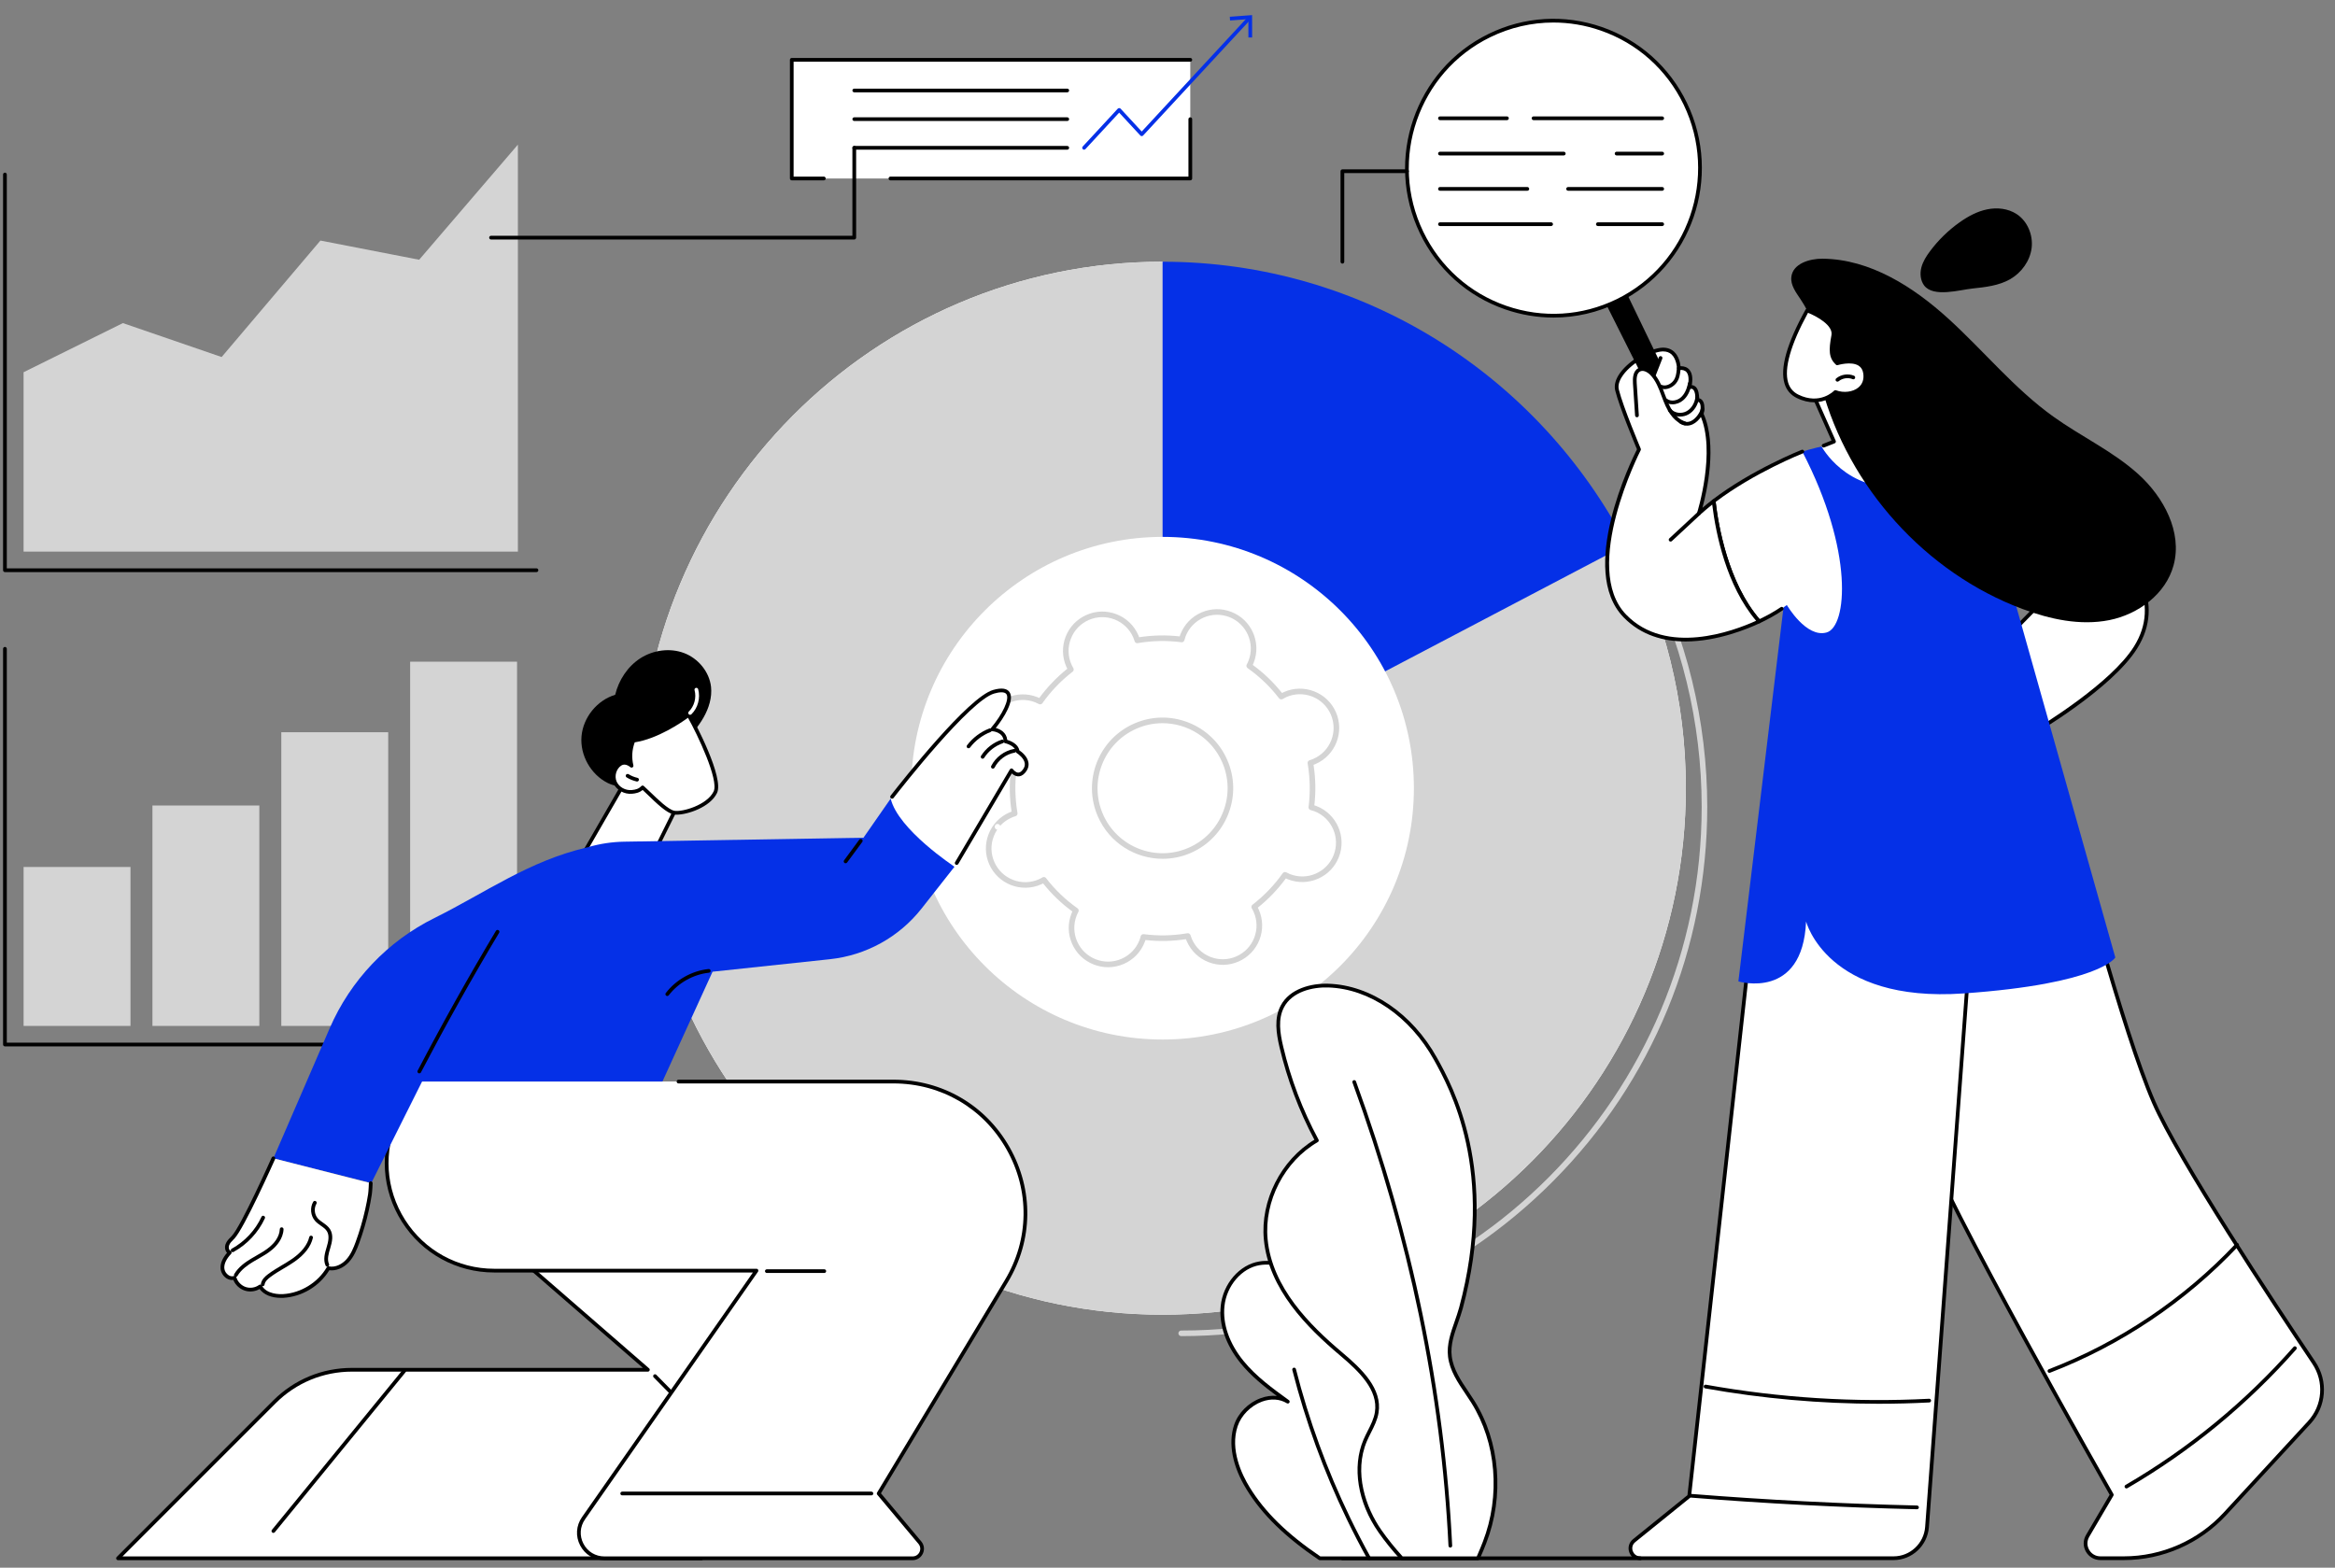
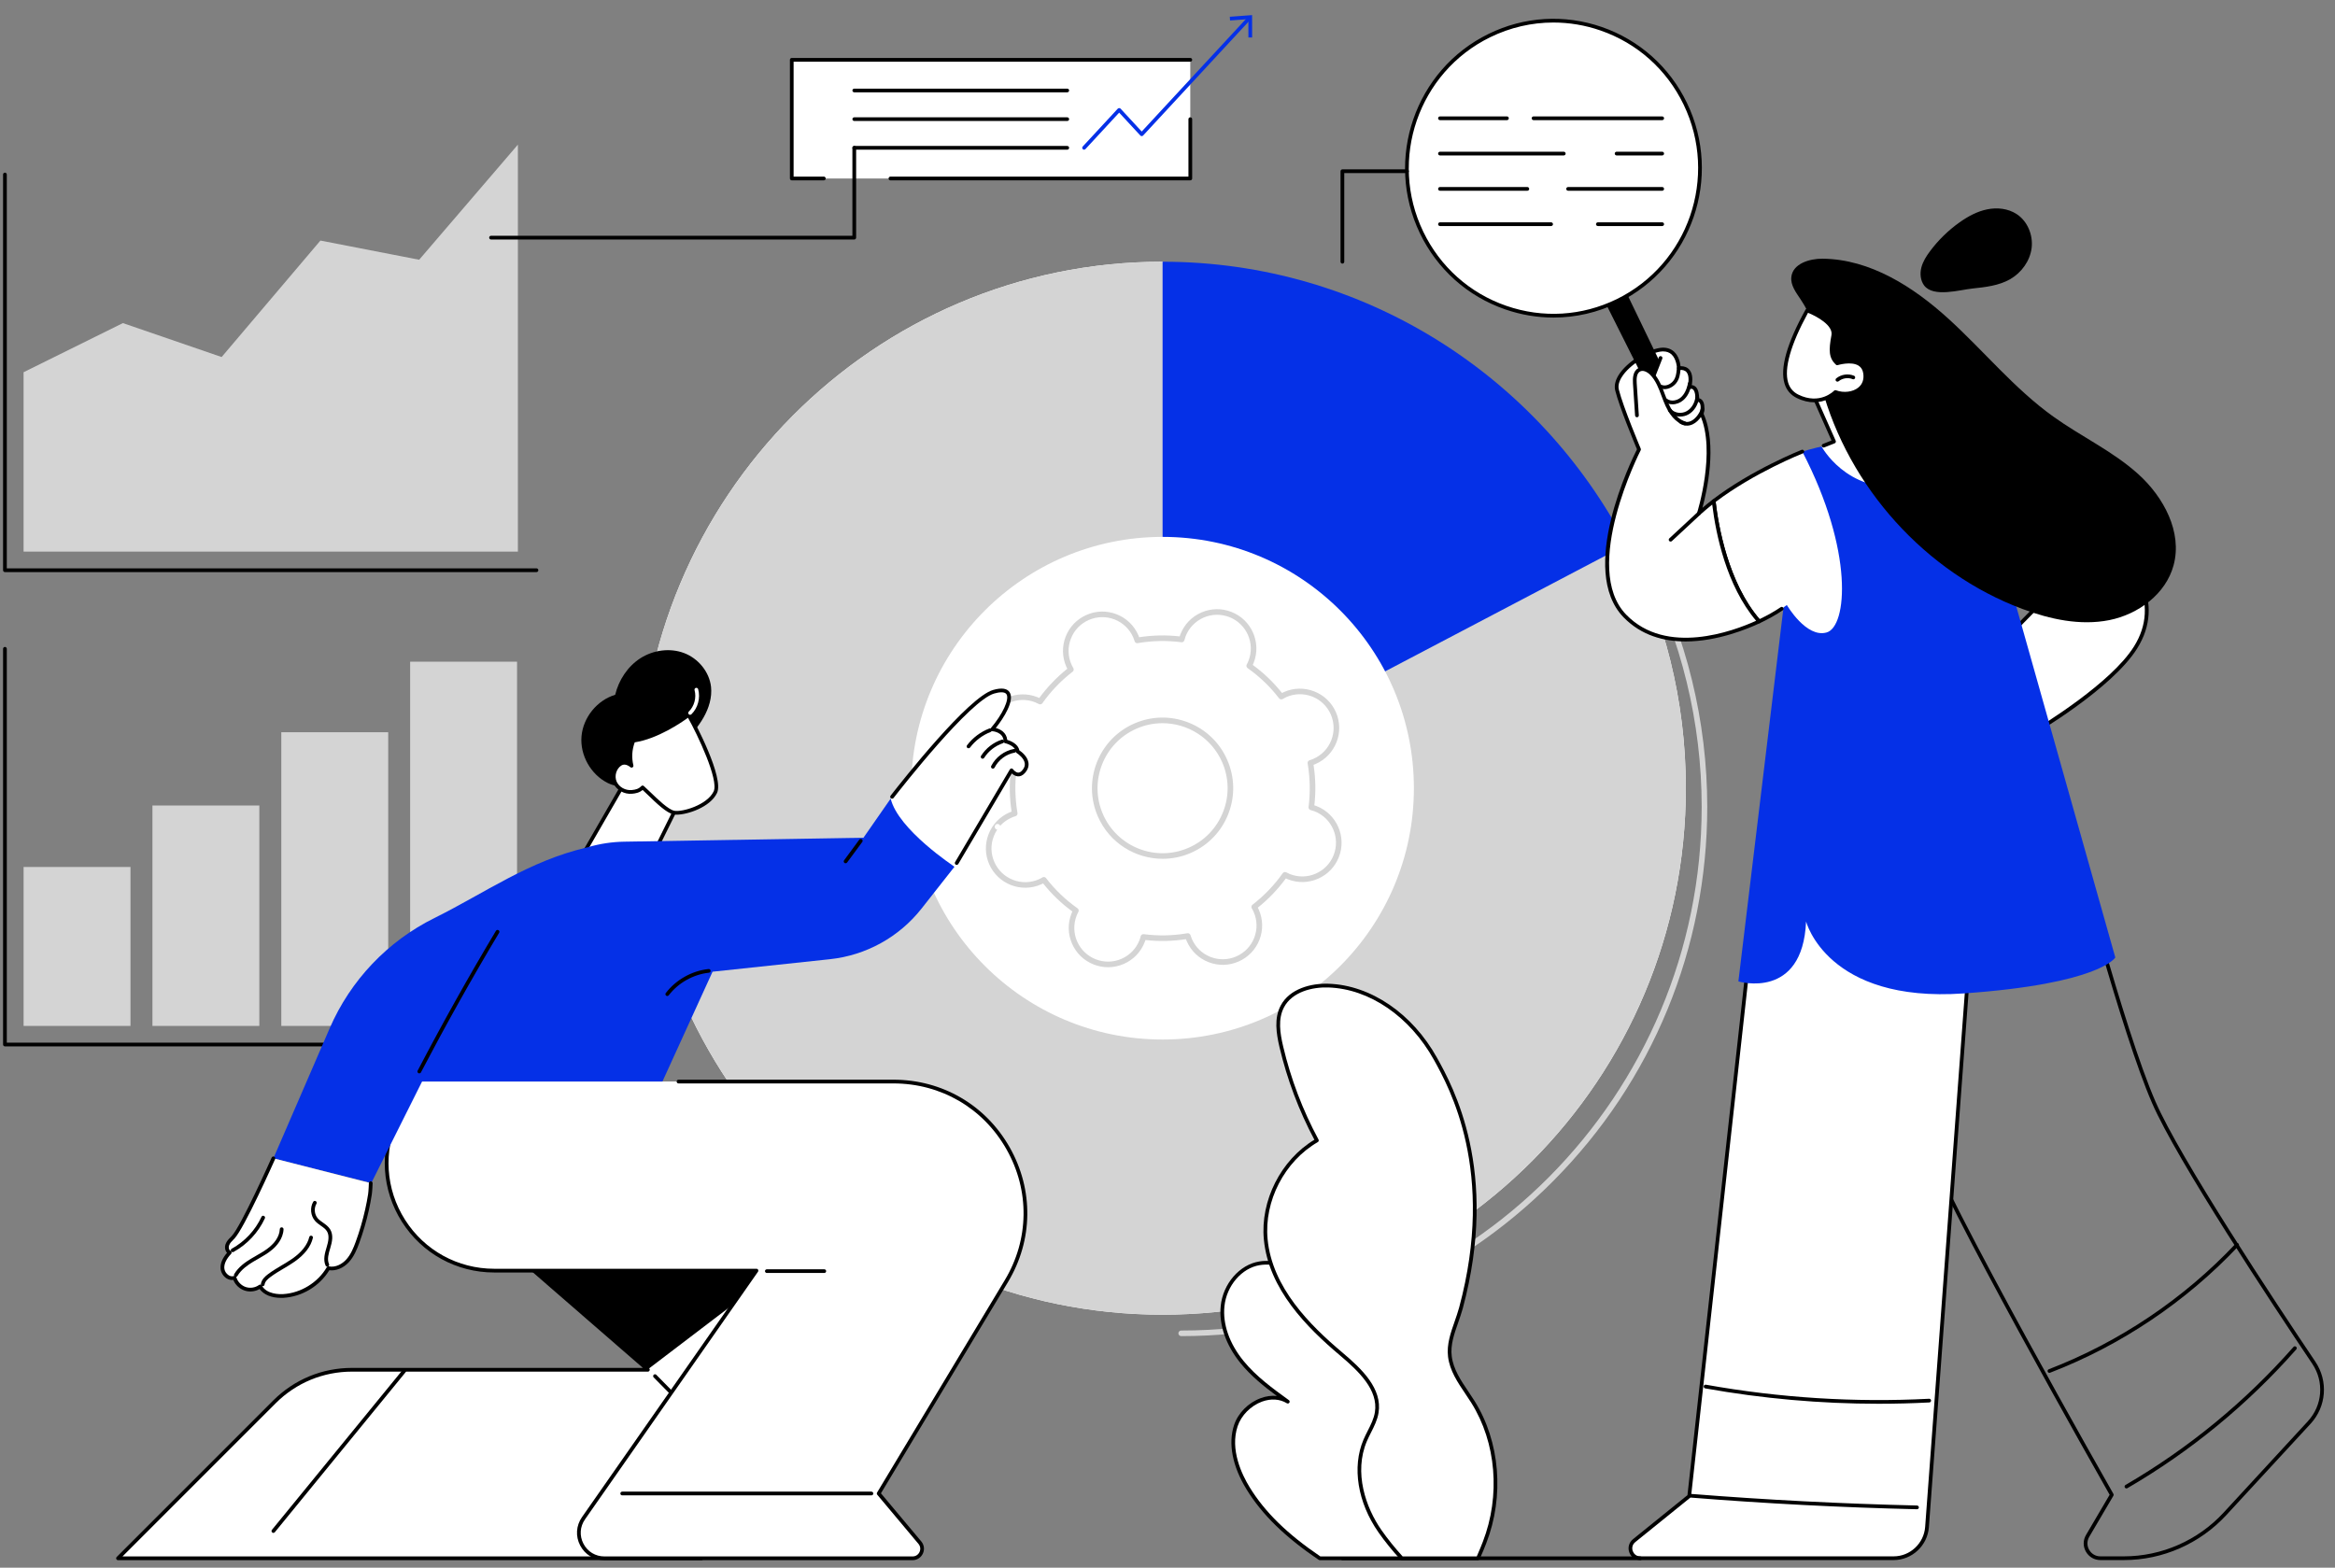
<svg xmlns="http://www.w3.org/2000/svg" width="277" viewBox="0 0 207.75 139.5" height="186" preserveAspectRatio="xMidYMid meet">
  <rect x="0" y="0" width="207.75" height="139.5" fill="#808080" stroke="none" />
  <defs>
    <filter x="0%" y="0%" width="100%" height="100%" id="6c82e5b553" />
    <g />
    <mask id="3d2ae20db0">
      <g filter="url(#6c82e5b553)">
        <rect x="-20.775" width="249.3" fill="#000000" y="-13.95" height="167.4" fill-opacity="0.39" />
      </g>
    </mask>
    <clipPath id="559f4ae223">
      <path d="M 0.426 2 L 3 2 L 3 8 L 0.426 8 Z M 0.426 2 " clip-rule="nonzero" />
    </clipPath>
    <clipPath id="fed4d2dab9">
      <rect x="0" width="13" y="0" height="10" />
    </clipPath>
    <clipPath id="32b9e4ed79">
      <path d="M 0.246 15 L 48 15 L 48 51 L 0.246 51 Z M 0.246 15 " clip-rule="nonzero" />
    </clipPath>
    <clipPath id="8c13906267">
      <path d="M 0.246 57 L 48 57 L 48 94 L 0.246 94 Z M 0.246 57 " clip-rule="nonzero" />
    </clipPath>
  </defs>
  <g mask="url(#3d2ae20db0)">
    <g transform="matrix(1, 0, 0, 1, 117, 34)">
      <g clip-path="url(#fed4d2dab9)">
        <g clip-path="url(#559f4ae223)">
          <g fill="#000000" fill-opacity="1">
            <g transform="translate(0.527, 7.758)">
              <g>
                <path d="M 1.75 -5.062 L 0.906 0 L 0.297 0 L 1.141 -5.062 Z M 1.75 -5.062 " />
              </g>
            </g>
          </g>
        </g>
        <g fill="#000000" fill-opacity="1">
          <g transform="translate(2.37, 7.758)">
            <g>
              <path d="M 0.766 -4.531 L 0.859 -5.062 L 4.656 -5.062 L 4.578 -4.531 L 2.984 -4.531 L 2.234 0 L 1.609 0 L 2.359 -4.531 Z M 0.766 -4.531 " />
            </g>
          </g>
        </g>
        <g fill="#000000" fill-opacity="1">
          <g transform="translate(6.848, 7.758)">
            <g>
              <path d="M 4.953 -3.484 L 4.344 -3.484 C 4.332 -3.711 4.27 -3.906 4.156 -4.062 C 4.051 -4.227 3.906 -4.352 3.719 -4.438 C 3.539 -4.52 3.344 -4.562 3.125 -4.562 C 2.812 -4.562 2.516 -4.477 2.234 -4.312 C 1.953 -4.156 1.711 -3.922 1.516 -3.609 C 1.316 -3.305 1.18 -2.938 1.109 -2.5 C 1.035 -2.062 1.047 -1.691 1.141 -1.391 C 1.234 -1.098 1.391 -0.875 1.609 -0.719 C 1.828 -0.57 2.086 -0.5 2.391 -0.5 C 2.617 -0.5 2.844 -0.539 3.062 -0.625 C 3.281 -0.707 3.473 -0.828 3.641 -0.984 C 3.805 -1.148 3.938 -1.348 4.031 -1.578 L 4.641 -1.578 C 4.516 -1.234 4.336 -0.938 4.109 -0.688 C 3.879 -0.445 3.613 -0.258 3.312 -0.125 C 3.008 0 2.691 0.062 2.359 0.062 C 1.922 0.062 1.547 -0.039 1.234 -0.25 C 0.93 -0.469 0.711 -0.773 0.578 -1.172 C 0.453 -1.566 0.438 -2.035 0.531 -2.578 C 0.613 -3.098 0.781 -3.551 1.031 -3.938 C 1.289 -4.32 1.602 -4.617 1.969 -4.828 C 2.332 -5.035 2.727 -5.141 3.156 -5.141 C 3.5 -5.141 3.801 -5.07 4.062 -4.938 C 4.332 -4.812 4.547 -4.625 4.703 -4.375 C 4.859 -4.125 4.941 -3.828 4.953 -3.484 Z M 4.953 -3.484 " />
            </g>
          </g>
        </g>
      </g>
    </g>
  </g>
  <path fill="#d4d4d4" d="M 2.098 49.082 L 2.098 33.121 L 10.934 28.75 L 19.719 31.77 L 28.508 21.406 L 37.293 23.113 L 46.078 12.871 L 46.078 49.082 L 2.098 49.082 " fill-opacity="1" fill-rule="nonzero" />
  <g clip-path="url(#32b9e4ed79)">
    <path fill="#000000" d="M 47.734 50.906 L 0.438 50.906 C 0.348 50.906 0.273 50.832 0.273 50.738 L 0.273 15.527 C 0.273 15.438 0.348 15.363 0.438 15.363 C 0.531 15.363 0.605 15.438 0.605 15.527 L 0.605 50.574 L 47.734 50.574 C 47.824 50.574 47.898 50.648 47.898 50.738 C 47.898 50.832 47.824 50.906 47.734 50.906 " fill-opacity="1" fill-rule="nonzero" />
  </g>
  <g clip-path="url(#8c13906267)">
    <path fill="#000000" d="M 47.734 93.109 L 0.438 93.109 C 0.348 93.109 0.273 93.035 0.273 92.945 L 0.273 57.734 C 0.273 57.641 0.348 57.566 0.438 57.566 C 0.531 57.566 0.605 57.641 0.605 57.734 L 0.605 92.777 L 47.734 92.777 C 47.824 92.777 47.898 92.852 47.898 92.945 C 47.898 93.035 47.824 93.109 47.734 93.109 " fill-opacity="1" fill-rule="nonzero" />
  </g>
  <path fill="#d4d4d4" d="M 11.609 91.289 L 2.098 91.289 L 2.098 77.145 L 11.609 77.145 L 11.609 91.289 " fill-opacity="1" fill-rule="nonzero" />
  <path fill="#d4d4d4" d="M 23.074 91.289 L 13.562 91.289 L 13.562 71.676 L 23.074 71.676 L 23.074 91.289 " fill-opacity="1" fill-rule="nonzero" />
  <path fill="#d4d4d4" d="M 34.539 91.289 L 25.027 91.289 L 25.027 65.156 L 34.539 65.156 L 34.539 91.289 " fill-opacity="1" fill-rule="nonzero" />
  <path fill="#d4d4d4" d="M 46.004 91.289 L 36.492 91.289 L 36.492 58.879 L 46.004 58.879 L 46.004 91.289 " fill-opacity="1" fill-rule="nonzero" />
  <path fill="#ffffff" d="M 105.902 15.883 L 70.445 15.883 L 70.445 5.32 L 105.902 5.32 L 105.902 15.883 " fill-opacity="1" fill-rule="nonzero" />
  <path fill="#000000" d="M 73.301 16.047 L 70.445 16.047 C 70.355 16.047 70.281 15.973 70.281 15.883 L 70.281 5.32 C 70.281 5.23 70.355 5.156 70.445 5.156 L 105.902 5.156 C 105.992 5.156 106.07 5.23 106.07 5.32 C 106.07 5.414 105.992 5.488 105.902 5.488 L 70.609 5.488 L 70.609 15.715 L 73.301 15.715 C 73.391 15.715 73.465 15.789 73.465 15.883 C 73.465 15.973 73.391 16.047 73.301 16.047 " fill-opacity="1" fill-rule="nonzero" />
  <path fill="#000000" d="M 105.902 16.047 L 79.223 16.047 C 79.133 16.047 79.059 15.973 79.059 15.883 C 79.059 15.789 79.133 15.715 79.223 15.715 L 105.738 15.715 L 105.738 10.602 C 105.738 10.512 105.812 10.438 105.902 10.438 C 105.992 10.438 106.07 10.512 106.07 10.602 L 106.07 15.883 C 106.07 15.973 105.992 16.047 105.902 16.047 " fill-opacity="1" fill-rule="nonzero" />
  <path fill="#0530e7" d="M 96.453 13.32 C 96.414 13.32 96.371 13.305 96.34 13.273 C 96.273 13.211 96.27 13.105 96.332 13.039 L 99.453 9.668 C 99.516 9.602 99.633 9.602 99.699 9.668 L 101.582 11.703 L 111.035 1.496 C 111.098 1.43 111.203 1.426 111.27 1.488 C 111.336 1.551 111.34 1.652 111.277 1.723 L 101.703 12.062 C 101.641 12.129 101.523 12.129 101.461 12.062 L 99.574 10.023 L 96.574 13.266 C 96.543 13.301 96.5 13.32 96.453 13.32 " fill-opacity="1" fill-rule="nonzero" />
  <path fill="#0530e7" d="M 111.406 3.336 L 111.074 3.336 L 111.07 1.703 L 109.441 1.824 L 109.418 1.492 L 111.402 1.344 L 111.406 3.336 " fill-opacity="1" fill-rule="nonzero" />
  <path fill="#000000" d="M 94.953 8.215 L 76.008 8.215 C 75.918 8.215 75.84 8.141 75.84 8.051 C 75.84 7.957 75.918 7.887 76.008 7.887 L 94.953 7.887 C 95.047 7.887 95.121 7.957 95.121 8.051 C 95.121 8.141 95.047 8.215 94.953 8.215 " fill-opacity="1" fill-rule="nonzero" />
  <path fill="#000000" d="M 94.953 10.766 L 76.008 10.766 C 75.918 10.766 75.84 10.695 75.84 10.602 C 75.84 10.512 75.918 10.438 76.008 10.438 L 94.953 10.438 C 95.047 10.438 95.121 10.512 95.121 10.602 C 95.121 10.695 95.047 10.766 94.953 10.766 " fill-opacity="1" fill-rule="nonzero" />
  <path fill="#000000" d="M 94.953 13.32 L 76.008 13.32 C 75.918 13.32 75.84 13.242 75.84 13.152 C 75.84 13.062 75.918 12.988 76.008 12.988 L 94.953 12.988 C 95.047 12.988 95.121 13.062 95.121 13.152 C 95.121 13.242 95.047 13.32 94.953 13.32 " fill-opacity="1" fill-rule="nonzero" />
  <path fill="#000000" d="M 76.008 21.312 L 43.688 21.312 C 43.598 21.312 43.523 21.234 43.523 21.145 C 43.523 21.055 43.598 20.98 43.688 20.98 L 75.84 20.98 L 75.84 13.152 C 75.84 13.062 75.918 12.988 76.008 12.988 C 76.098 12.988 76.172 13.062 76.172 13.152 L 76.172 21.145 C 76.172 21.234 76.098 21.312 76.008 21.312 " fill-opacity="1" fill-rule="nonzero" />
  <path fill="#d4d4d4" d="M 105.094 118.891 C 104.957 118.891 104.844 118.777 104.844 118.641 C 104.844 118.504 104.957 118.395 105.094 118.395 C 130.629 118.395 151.402 97.488 151.402 71.793 C 151.402 64.297 149.586 56.84 146.156 50.234 C 146.094 50.113 146.141 49.965 146.262 49.898 C 146.383 49.836 146.531 49.883 146.598 50.004 C 150.066 56.684 151.898 64.215 151.898 71.793 C 151.898 84.375 147.031 96.199 138.191 105.094 C 129.352 113.992 117.598 118.891 105.094 118.891 " fill-opacity="1" fill-rule="nonzero" />
  <path fill="#ffffff" d="M 103.438 70.137 L 103.438 23.289 C 77.723 23.289 56.879 44.262 56.879 70.137 C 56.879 96.008 77.723 116.984 103.438 116.984 C 129.148 116.984 149.992 96.008 149.992 70.137 C 149.992 62.316 148.086 54.945 144.719 48.461 L 103.438 70.137 " fill-opacity="1" fill-rule="nonzero" />
  <path fill="#d4d4d4" d="M 144.719 48.465 L 103.438 23.289 C 77.723 23.289 56.879 44.262 56.879 70.137 C 56.879 96.008 77.723 116.984 103.438 116.984 C 129.148 116.984 149.992 96.008 149.992 70.137 C 149.992 62.316 148.086 54.945 144.719 48.465 " fill-opacity="1" fill-rule="nonzero" />
  <path fill="#0530e7" d="M 144.719 48.461 C 136.945 33.5 121.375 23.289 103.438 23.289 L 103.438 70.137 L 144.719 48.461 " fill-opacity="1" fill-rule="nonzero" />
  <path fill="#ffffff" d="M 125.797 70.137 C 125.797 82.484 115.785 92.5 103.438 92.5 C 91.086 92.5 81.074 82.484 81.074 70.137 C 81.074 57.785 91.086 47.773 103.438 47.773 C 115.785 47.773 125.797 57.785 125.797 70.137 " fill-opacity="1" fill-rule="nonzero" />
  <path fill="#d4d4d4" d="M 103.426 64.352 C 102.652 64.352 101.863 64.508 101.113 64.84 C 98.191 66.121 96.855 69.539 98.137 72.461 C 99.418 75.383 102.84 76.719 105.758 75.434 C 107.176 74.812 108.262 73.68 108.824 72.238 C 109.387 70.801 109.355 69.227 108.734 67.812 C 107.781 65.645 105.656 64.352 103.426 64.352 Z M 103.445 76.418 C 101.023 76.418 98.715 75.016 97.684 72.66 C 96.289 69.488 97.738 65.773 100.91 64.383 C 102.449 63.711 104.156 63.672 105.719 64.285 C 107.281 64.895 108.516 66.074 109.188 67.613 C 109.863 69.148 109.898 70.855 109.289 72.418 C 108.68 73.984 107.496 75.215 105.961 75.891 C 105.141 76.25 104.285 76.418 103.445 76.418 Z M 92.871 78.039 C 92.945 78.039 93.02 78.074 93.07 78.137 C 93.863 79.172 94.809 80.074 95.871 80.824 C 95.973 80.898 96.004 81.035 95.945 81.145 C 95.879 81.266 95.832 81.371 95.789 81.477 C 95.5 82.223 95.516 83.039 95.836 83.773 C 96.16 84.508 96.75 85.07 97.496 85.363 C 98.242 85.652 99.059 85.637 99.789 85.316 C 100.523 84.992 101.09 84.406 101.383 83.656 C 101.422 83.555 101.457 83.441 101.488 83.309 C 101.523 83.188 101.641 83.105 101.766 83.125 C 103.055 83.293 104.359 83.266 105.645 83.043 C 105.766 83.023 105.887 83.098 105.922 83.219 C 105.961 83.348 106.004 83.461 106.047 83.562 C 106.371 84.297 106.957 84.859 107.703 85.152 C 108.453 85.441 109.266 85.426 110 85.102 C 110.734 84.781 111.301 84.191 111.59 83.445 C 111.883 82.699 111.863 81.883 111.543 81.152 C 111.5 81.051 111.445 80.945 111.375 80.828 C 111.312 80.719 111.336 80.578 111.438 80.504 C 112.469 79.707 113.375 78.766 114.125 77.703 C 114.195 77.602 114.332 77.566 114.445 77.625 C 114.566 77.691 114.672 77.742 114.773 77.781 C 115.523 78.074 116.336 78.059 117.07 77.734 C 117.805 77.414 118.371 76.824 118.66 76.078 C 119.262 74.535 118.5 72.793 116.957 72.191 C 116.855 72.152 116.742 72.117 116.609 72.082 C 116.488 72.051 116.406 71.934 116.426 71.809 C 116.59 70.52 116.562 69.215 116.344 67.93 C 116.324 67.805 116.398 67.684 116.516 67.648 C 116.648 67.609 116.758 67.57 116.859 67.523 C 118.375 66.859 119.066 65.086 118.402 63.57 C 118.082 62.836 117.492 62.273 116.746 61.98 C 116 61.688 115.184 61.707 114.449 62.027 C 114.348 62.074 114.242 62.129 114.125 62.199 C 114.016 62.262 113.879 62.234 113.801 62.137 C 113.008 61.102 112.062 60.199 111 59.449 C 110.898 59.375 110.867 59.238 110.926 59.129 C 110.992 59.008 111.043 58.898 111.082 58.797 C 111.684 57.254 110.918 55.512 109.379 54.91 C 108.629 54.621 107.812 54.637 107.082 54.957 C 106.348 55.281 105.781 55.867 105.488 56.617 C 105.449 56.719 105.414 56.828 105.379 56.965 C 105.348 57.086 105.234 57.164 105.109 57.148 C 103.816 56.98 102.512 57.008 101.227 57.227 C 101.105 57.25 100.984 57.176 100.949 57.055 C 100.906 56.922 100.867 56.812 100.824 56.711 C 100.5 55.977 99.914 55.414 99.168 55.121 C 98.418 54.832 97.605 54.848 96.871 55.168 C 96.137 55.492 95.57 56.078 95.281 56.828 C 94.988 57.574 95.004 58.387 95.328 59.121 C 95.371 59.223 95.426 59.324 95.496 59.445 C 95.559 59.555 95.535 59.695 95.434 59.77 C 94.402 60.566 93.496 61.508 92.746 62.57 C 92.676 62.672 92.539 62.707 92.426 62.645 C 92.305 62.582 92.199 62.531 92.098 62.492 C 91.348 62.199 90.535 62.215 89.801 62.539 C 89.066 62.859 88.5 63.449 88.211 64.195 C 87.918 64.941 87.934 65.758 88.258 66.492 C 88.578 67.227 89.168 67.789 89.914 68.082 C 90.02 68.121 90.133 68.156 90.262 68.191 C 90.383 68.223 90.465 68.34 90.445 68.465 C 90.281 69.754 90.309 71.059 90.527 72.344 C 90.547 72.469 90.477 72.59 90.355 72.625 C 90.223 72.664 90.113 72.703 90.012 72.75 C 89.277 73.07 88.711 73.66 88.422 74.406 C 88.129 75.152 88.145 75.969 88.469 76.703 C 89.133 78.219 90.906 78.91 92.422 78.246 C 92.523 78.199 92.625 78.148 92.746 78.074 C 92.785 78.051 92.828 78.039 92.871 78.039 Z M 98.586 86.066 C 98.156 86.066 97.727 85.984 97.312 85.824 C 96.445 85.484 95.758 84.828 95.383 83.973 C 95.008 83.117 94.988 82.168 95.328 81.297 C 95.352 81.234 95.379 81.172 95.41 81.105 C 94.434 80.395 93.559 79.555 92.809 78.609 C 92.742 78.645 92.684 78.672 92.621 78.699 C 90.855 79.473 88.789 78.668 88.012 76.902 C 87.637 76.047 87.617 75.094 87.957 74.227 C 88.297 73.355 88.957 72.668 89.812 72.293 C 89.871 72.266 89.938 72.242 90.004 72.219 C 89.816 71.023 89.793 69.812 89.93 68.613 C 89.859 68.59 89.797 68.57 89.734 68.543 C 88.863 68.207 88.18 67.547 87.801 66.691 C 87.426 65.836 87.406 64.887 87.746 64.016 C 88.086 63.145 88.746 62.457 89.602 62.082 C 90.457 61.707 91.406 61.688 92.277 62.027 C 92.34 62.051 92.402 62.078 92.465 62.109 C 93.18 61.137 94.016 60.262 94.961 59.508 C 94.93 59.445 94.898 59.383 94.871 59.324 C 94.496 58.465 94.477 57.516 94.816 56.645 C 95.156 55.777 95.816 55.09 96.672 54.715 C 97.527 54.34 98.477 54.32 99.348 54.66 C 100.219 55 100.902 55.656 101.277 56.512 C 101.305 56.574 101.332 56.637 101.355 56.703 C 102.551 56.52 103.762 56.492 104.957 56.629 C 104.98 56.562 105.004 56.496 105.027 56.434 C 105.367 55.566 106.023 54.879 106.879 54.504 C 107.734 54.129 108.688 54.109 109.559 54.449 C 111.352 55.148 112.246 57.18 111.543 58.977 C 111.52 59.039 111.492 59.102 111.461 59.168 C 112.438 59.879 113.312 60.715 114.062 61.664 C 114.129 61.629 114.188 61.602 114.25 61.574 C 115.105 61.199 116.055 61.18 116.926 61.52 C 117.797 61.859 118.48 62.516 118.859 63.371 C 119.633 65.137 118.828 67.203 117.059 67.98 C 117 68.008 116.934 68.031 116.867 68.055 C 117.055 69.25 117.078 70.461 116.941 71.66 C 117.012 71.68 117.074 71.703 117.137 71.727 C 118.934 72.43 119.824 74.461 119.125 76.258 C 118.785 77.129 118.125 77.816 117.27 78.191 C 116.414 78.566 115.465 78.586 114.594 78.246 C 114.531 78.223 114.469 78.195 114.406 78.164 C 113.691 79.137 112.855 80.012 111.91 80.766 C 111.941 80.828 111.973 80.891 112 80.949 C 112.375 81.805 112.395 82.758 112.055 83.629 C 111.715 84.496 111.055 85.184 110.199 85.559 C 109.344 85.934 108.395 85.953 107.523 85.613 C 106.652 85.273 105.969 84.617 105.594 83.762 C 105.566 83.699 105.539 83.637 105.516 83.57 C 104.32 83.754 103.109 83.781 101.914 83.645 C 101.891 83.711 101.867 83.777 101.844 83.84 C 101.504 84.711 100.848 85.395 99.992 85.77 C 99.539 85.969 99.062 86.066 98.586 86.066 " fill-opacity="1" fill-rule="nonzero" />
-   <path fill="#ffffff" d="M 184.27 74.164 C 184.27 74.164 188.746 91.469 191.625 98.086 C 193.824 103.141 202.086 115.641 205.863 121.258 C 206.977 122.91 206.805 125.117 205.457 126.578 L 197.957 134.707 C 195.637 137.223 192.383 138.652 188.973 138.652 L 186.871 138.652 C 185.855 138.652 185.227 137.543 185.742 136.664 L 187.895 133.012 C 187.895 133.012 172.961 106.816 170.926 100.84 C 168.891 94.867 170.258 72.375 170.258 72.375 L 184.27 74.164 " fill-opacity="1" fill-rule="nonzero" />
  <path fill="#000000" d="M 170.414 72.559 C 170.289 74.688 169.176 95.191 171.082 100.785 C 173.09 106.68 187.887 132.668 188.035 132.93 C 188.066 132.98 188.066 133.043 188.035 133.094 L 185.887 136.746 C 185.672 137.109 185.668 137.547 185.879 137.91 C 186.086 138.27 186.457 138.488 186.871 138.488 L 188.973 138.488 C 192.324 138.488 195.555 137.07 197.836 134.598 L 205.336 126.465 C 206.641 125.051 206.801 122.949 205.727 121.352 C 202.184 116.078 193.695 103.266 191.473 98.152 C 188.738 91.871 184.523 75.797 184.137 74.316 Z M 188.973 138.82 L 186.871 138.82 C 186.336 138.82 185.859 138.539 185.59 138.074 C 185.32 137.605 185.324 137.047 185.602 136.578 L 187.699 133.008 C 186.77 131.371 172.73 106.648 170.77 100.895 C 168.746 94.957 170.035 73.281 170.094 72.363 C 170.094 72.316 170.117 72.273 170.152 72.246 C 170.188 72.215 170.234 72.203 170.277 72.207 L 184.289 74 C 184.355 74.008 184.41 74.059 184.43 74.121 C 184.473 74.297 188.934 91.492 191.777 98.02 C 193.988 103.105 202.461 115.902 206.004 121.168 C 207.16 122.891 206.988 125.164 205.578 126.691 L 198.078 134.82 C 195.734 137.359 192.418 138.82 188.973 138.82 " fill-opacity="1" fill-rule="nonzero" />
  <path fill="#000000" d="M 189.191 132.445 C 189.137 132.445 189.082 132.414 189.051 132.363 C 189.004 132.281 189.031 132.184 189.109 132.137 C 194.723 128.867 199.754 124.734 204.059 119.852 C 204.117 119.785 204.223 119.777 204.289 119.84 C 204.359 119.898 204.367 120.004 204.305 120.074 C 199.977 124.98 194.922 129.137 189.277 132.422 C 189.25 132.438 189.223 132.445 189.191 132.445 " fill-opacity="1" fill-rule="nonzero" />
  <path fill="#000000" d="M 182.344 122.16 C 182.277 122.16 182.215 122.117 182.188 122.055 C 182.156 121.969 182.199 121.871 182.285 121.84 C 188.555 119.426 194.305 115.559 198.918 110.656 C 198.98 110.59 199.086 110.586 199.152 110.648 C 199.219 110.711 199.223 110.816 199.16 110.883 C 194.512 115.824 188.719 119.719 182.402 122.148 C 182.383 122.156 182.363 122.16 182.344 122.16 " fill-opacity="1" fill-rule="nonzero" />
  <path fill="#ffffff" d="M 175.969 75.035 L 171.453 135.879 C 171.336 137.445 170.043 138.652 168.484 138.652 L 145.934 138.652 C 145.113 138.652 144.75 137.613 145.391 137.094 L 150.293 133.129 L 157.227 70.441 L 175.969 75.035 " fill-opacity="1" fill-rule="nonzero" />
  <path fill="#000000" d="M 157.371 70.648 L 150.457 133.148 C 150.453 133.191 150.43 133.23 150.398 133.258 L 145.492 137.223 C 145.203 137.457 145.188 137.785 145.27 138.016 C 145.352 138.242 145.566 138.488 145.934 138.488 L 168.484 138.488 C 169.945 138.488 171.176 137.336 171.285 135.867 L 175.793 75.164 Z M 168.484 138.82 L 145.934 138.82 C 145.488 138.82 145.105 138.547 144.957 138.125 C 144.809 137.703 144.938 137.246 145.285 136.965 L 150.137 133.043 L 157.062 70.422 C 157.066 70.375 157.094 70.332 157.133 70.305 C 157.172 70.277 157.223 70.27 157.266 70.281 L 176.008 74.875 C 176.086 74.895 176.141 74.965 176.133 75.047 L 171.617 135.895 C 171.496 137.531 170.117 138.82 168.484 138.82 " fill-opacity="1" fill-rule="nonzero" />
  <path fill="#000000" d="M 170.559 134.297 C 170.559 134.297 170.555 134.297 170.555 134.297 C 163.875 134.141 157.113 133.793 150.457 133.262 C 150.363 133.258 150.297 133.176 150.305 133.086 C 150.309 132.996 150.391 132.926 150.48 132.934 C 157.133 133.465 163.891 133.809 170.562 133.965 C 170.652 133.969 170.727 134.043 170.727 134.137 C 170.723 134.227 170.648 134.297 170.559 134.297 " fill-opacity="1" fill-rule="nonzero" />
  <path fill="#000000" d="M 167.145 124.91 C 161.973 124.91 156.805 124.453 151.719 123.543 C 151.629 123.523 151.57 123.438 151.586 123.348 C 151.602 123.258 151.688 123.199 151.777 123.215 C 158.32 124.387 165.004 124.809 171.641 124.465 C 171.727 124.457 171.809 124.527 171.812 124.621 C 171.82 124.711 171.746 124.789 171.656 124.793 C 170.152 124.871 168.648 124.91 167.145 124.91 " fill-opacity="1" fill-rule="nonzero" />
  <path fill="#ffffff" d="M 175.254 39.289 C 175.254 39.289 182.406 39.855 185.652 44.379 C 188.902 48.898 192.902 52.984 190.004 57.617 C 187.75 61.219 180.672 65.336 180.672 65.336 L 177.672 57.617 L 181.391 53.836 L 175.254 39.289 " fill-opacity="1" fill-rule="nonzero" />
  <path fill="#000000" d="M 177.863 57.656 L 180.754 65.094 C 181.836 64.445 187.848 60.75 189.863 57.531 C 192.328 53.59 189.641 50.004 186.797 46.207 C 186.375 45.641 185.938 45.059 185.52 44.477 C 182.711 40.566 176.852 39.645 175.516 39.484 L 181.543 53.77 C 181.57 53.832 181.555 53.902 181.508 53.949 Z M 180.672 65.5 C 180.652 65.5 180.637 65.496 180.617 65.492 C 180.57 65.477 180.535 65.441 180.52 65.395 L 177.516 57.676 C 177.492 57.617 177.508 57.547 177.551 57.5 L 181.195 53.797 L 175.102 39.355 C 175.082 39.301 175.086 39.242 175.121 39.195 C 175.156 39.148 175.211 39.121 175.27 39.125 C 175.34 39.133 182.535 39.75 185.789 44.281 C 186.207 44.863 186.641 45.445 187.062 46.008 C 189.977 49.898 192.73 53.574 190.145 57.707 C 187.895 61.301 181.047 65.309 180.754 65.477 C 180.73 65.492 180.703 65.5 180.672 65.5 " fill-opacity="1" fill-rule="nonzero" />
  <path fill="#0530e7" d="M 175.254 39.289 C 175.254 39.289 166.996 38.133 160.355 40.184 L 154.668 87.328 C 154.668 87.328 160.383 89.043 160.691 81.996 C 160.691 81.996 162.551 89.254 174.707 88.398 C 186.867 87.543 188.203 85.199 188.203 85.199 L 175.254 39.289 " fill-opacity="1" fill-rule="nonzero" />
  <path fill="#ffffff" d="M 160.355 40.184 C 164.973 49.066 164.336 55.754 162.523 56.277 C 160.711 56.805 158.98 53.836 158.98 53.836 C 158.41 54.281 157.551 54.805 156.516 55.293 C 153.629 52.012 152.734 46.941 152.469 44.59 C 155.977 41.902 160.355 40.184 160.355 40.184 " fill-opacity="1" fill-rule="nonzero" />
  <path fill="#000000" d="M 156.516 55.461 C 156.469 55.461 156.422 55.441 156.391 55.406 C 153.531 52.152 152.602 47.242 152.305 44.609 C 152.301 44.551 152.324 44.492 152.371 44.457 C 155.852 41.789 160.25 40.047 160.297 40.027 C 160.379 39.996 160.477 40.039 160.512 40.121 C 160.543 40.207 160.504 40.305 160.418 40.336 C 160.375 40.352 156.078 42.055 152.645 44.664 C 152.895 46.793 153.758 51.832 156.555 55.09 C 157.254 54.758 157.898 54.391 158.43 54.031 C 158.504 53.98 158.605 54 158.656 54.074 C 158.711 54.152 158.691 54.254 158.613 54.305 C 158.039 54.695 157.34 55.09 156.586 55.445 C 156.562 55.457 156.539 55.461 156.516 55.461 " fill-opacity="1" fill-rule="nonzero" />
  <path fill="#ffffff" d="M 145.828 39.984 C 145.828 39.984 144.262 36.281 143.871 34.707 C 143.48 33.137 146.457 31.18 147.891 31.105 C 149.328 31.031 149.367 32.754 149.367 32.754 C 150.852 32.617 150.305 34.453 150.305 34.453 C 151.113 34.242 151 35.578 151 35.578 C 151.73 35.594 151.402 36.848 151.402 36.848 C 152.91 40.156 151.152 45.691 151.152 45.691 C 151.566 45.309 152.012 44.941 152.469 44.59 C 152.734 46.941 153.629 52.012 156.516 55.293 C 153.102 56.902 147.781 58.109 144.574 54.812 C 140.395 50.516 145.828 39.984 145.828 39.984 " fill-opacity="1" fill-rule="nonzero" />
  <path fill="#000000" d="M 147.98 31.27 C 147.953 31.27 147.93 31.27 147.902 31.27 C 146.973 31.32 145.25 32.242 144.426 33.355 C 144.18 33.688 143.91 34.184 144.031 34.668 C 144.414 36.211 145.965 39.887 145.98 39.922 C 146 39.965 146 40.02 145.977 40.062 C 145.922 40.164 140.641 50.535 144.691 54.699 C 148.27 58.379 154.207 56.164 156.246 55.238 C 153.598 52.102 152.668 47.547 152.34 44.898 C 151.953 45.207 151.594 45.512 151.262 45.812 C 151.207 45.863 151.125 45.871 151.062 45.832 C 151 45.789 150.973 45.715 150.992 45.641 C 151.012 45.586 152.715 40.125 151.254 36.918 C 151.238 36.883 151.234 36.844 151.242 36.805 C 151.289 36.629 151.383 36.066 151.211 35.84 C 151.18 35.801 151.125 35.746 150.996 35.742 C 150.953 35.742 150.906 35.723 150.875 35.688 C 150.848 35.656 150.832 35.609 150.836 35.562 C 150.852 35.383 150.844 34.832 150.629 34.652 C 150.586 34.613 150.508 34.57 150.344 34.613 C 150.289 34.625 150.227 34.609 150.184 34.566 C 150.145 34.523 150.129 34.461 150.145 34.406 C 150.215 34.164 150.34 33.461 150.062 33.125 C 149.926 32.957 149.703 32.891 149.383 32.918 C 149.34 32.922 149.293 32.906 149.258 32.875 C 149.223 32.848 149.203 32.801 149.203 32.758 C 149.203 32.75 149.176 31.961 148.719 31.535 C 148.523 31.359 148.277 31.27 147.98 31.27 Z M 149.973 57.078 C 148.027 57.078 146.031 56.547 144.453 54.93 C 140.371 50.73 145.141 40.98 145.645 39.98 C 145.422 39.441 144.074 36.215 143.711 34.75 C 143.59 34.266 143.746 33.715 144.16 33.156 C 145.051 31.953 146.859 30.992 147.883 30.938 C 148.309 30.918 148.664 31.039 148.945 31.293 C 149.367 31.684 149.488 32.289 149.52 32.582 C 149.871 32.582 150.141 32.691 150.32 32.914 C 150.641 33.305 150.582 33.93 150.516 34.266 C 150.664 34.277 150.773 34.34 150.844 34.398 C 151.137 34.648 151.176 35.168 151.172 35.434 C 151.297 35.469 151.398 35.539 151.477 35.641 C 151.738 35.988 151.625 36.625 151.578 36.832 C 152.793 39.578 151.871 43.699 151.469 45.188 C 151.754 44.945 152.055 44.699 152.371 44.457 C 152.418 44.422 152.48 44.414 152.535 44.438 C 152.59 44.461 152.629 44.512 152.637 44.57 C 152.871 46.66 153.734 51.883 156.637 55.188 C 156.672 55.227 156.688 55.277 156.676 55.328 C 156.664 55.379 156.633 55.422 156.586 55.445 C 155.477 55.965 152.785 57.078 149.973 57.078 " fill-opacity="1" fill-rule="nonzero" />
  <path fill="#000000" d="M 149.898 37.84 C 149.883 37.84 149.867 37.84 149.852 37.832 C 149.078 37.594 148.48 36.902 148.016 35.723 C 147.953 35.566 147.895 35.41 147.836 35.25 C 147.582 34.562 147.316 33.852 146.812 33.348 C 146.562 33.094 146.184 32.906 145.914 33.059 C 145.602 33.23 145.598 33.734 145.621 34.098 L 145.809 36.953 C 145.816 37.043 145.746 37.125 145.656 37.129 C 145.562 37.133 145.484 37.066 145.477 36.977 L 145.289 34.121 C 145.262 33.668 145.277 33.035 145.75 32.77 C 146.203 32.516 146.734 32.797 147.047 33.113 C 147.602 33.672 147.879 34.414 148.145 35.137 C 148.203 35.293 148.262 35.449 148.324 35.602 C 148.746 36.68 149.281 37.309 149.949 37.516 C 150.035 37.543 150.086 37.637 150.059 37.727 C 150.035 37.797 149.973 37.84 149.898 37.84 " fill-opacity="1" fill-rule="nonzero" />
  <path fill="#000000" d="M 150.094 37.875 C 149.875 37.875 149.66 37.812 149.449 37.68 C 149.371 37.633 149.348 37.531 149.395 37.453 C 149.445 37.375 149.547 37.352 149.625 37.398 C 149.898 37.57 150.18 37.59 150.457 37.461 C 150.957 37.223 151.293 36.582 151.32 36.375 C 151.332 36.285 151.414 36.223 151.504 36.23 C 151.598 36.242 151.66 36.324 151.648 36.418 C 151.609 36.73 151.215 37.469 150.602 37.758 C 150.434 37.836 150.266 37.875 150.094 37.875 " fill-opacity="1" fill-rule="nonzero" />
  <path fill="#000000" d="M 149.484 37.066 C 149.09 37.066 148.703 36.918 148.449 36.629 C 148.387 36.562 148.391 36.457 148.461 36.398 C 148.527 36.336 148.633 36.34 148.695 36.41 C 149.004 36.758 149.602 36.84 150.051 36.594 C 150.473 36.367 150.777 35.887 150.844 35.336 C 150.855 35.246 150.938 35.184 151.031 35.191 C 151.121 35.203 151.184 35.285 151.172 35.379 C 151.09 36.031 150.723 36.609 150.207 36.887 C 149.98 37.008 149.73 37.066 149.484 37.066 " fill-opacity="1" fill-rule="nonzero" />
  <path fill="#000000" d="M 148.805 35.977 C 148.562 35.977 148.32 35.91 148.113 35.746 C 148.039 35.691 148.027 35.586 148.082 35.512 C 148.137 35.441 148.242 35.43 148.316 35.484 C 148.672 35.766 149.223 35.645 149.543 35.367 C 149.852 35.102 150.07 34.672 150.188 34.086 C 150.207 33.996 150.293 33.938 150.383 33.957 C 150.473 33.973 150.531 34.062 150.512 34.152 C 150.379 34.82 150.133 35.301 149.758 35.617 C 149.512 35.832 149.156 35.977 148.805 35.977 " fill-opacity="1" fill-rule="nonzero" />
  <path fill="#000000" d="M 148.09 34.629 C 147.949 34.629 147.809 34.602 147.672 34.539 C 147.59 34.5 147.555 34.402 147.594 34.32 C 147.633 34.234 147.73 34.199 147.812 34.238 C 148.188 34.414 148.641 34.191 148.875 33.891 C 149.105 33.594 149.141 33.285 149.184 32.895 L 149.203 32.734 C 149.215 32.641 149.297 32.574 149.391 32.59 C 149.48 32.602 149.543 32.684 149.531 32.773 L 149.516 32.93 C 149.469 33.34 149.426 33.723 149.137 34.094 C 148.902 34.391 148.5 34.629 148.09 34.629 " fill-opacity="1" fill-rule="nonzero" />
  <path fill="#000000" d="M 147.145 33.555 C 147.125 33.555 147.102 33.551 147.082 33.543 C 147 33.512 146.957 33.414 146.988 33.328 L 147.59 31.793 C 147.621 31.707 147.719 31.668 147.805 31.699 C 147.891 31.734 147.93 31.828 147.898 31.914 L 147.297 33.449 C 147.273 33.516 147.211 33.555 147.145 33.555 " fill-opacity="1" fill-rule="nonzero" />
  <path fill="#000000" d="M 148.637 48.191 C 148.594 48.191 148.551 48.176 148.516 48.141 C 148.453 48.074 148.457 47.969 148.523 47.906 L 151.039 45.57 C 151.105 45.508 151.211 45.512 151.273 45.578 C 151.336 45.645 151.332 45.75 151.266 45.812 L 148.75 48.148 C 148.719 48.18 148.68 48.191 148.637 48.191 " fill-opacity="1" fill-rule="nonzero" />
  <path fill="#ffffff" d="M 126.484 20.691 C 129.629 27.211 137.43 29.934 143.906 26.77 C 150.387 23.605 153.09 15.758 149.945 9.238 C 146.805 2.719 139 -0.004 132.523 3.16 C 126.043 6.324 123.34 14.172 126.484 20.691 " fill-opacity="1" fill-rule="nonzero" />
  <path fill="#000000" d="M 138.203 2.004 C 136.285 2.004 134.375 2.441 132.594 3.309 C 126.207 6.426 123.531 14.191 126.633 20.621 C 128.137 23.742 130.762 26.086 134.023 27.215 C 137.266 28.336 140.75 28.125 143.836 26.621 C 150.223 23.5 152.895 15.734 149.797 9.309 C 148.293 6.188 145.668 3.844 142.406 2.715 C 141.035 2.238 139.617 2.004 138.203 2.004 Z M 138.227 28.258 C 136.777 28.258 135.324 28.016 133.914 27.527 C 130.57 26.367 127.879 23.965 126.336 20.766 C 123.156 14.172 125.898 6.211 132.449 3.012 C 135.613 1.465 139.188 1.25 142.516 2.402 C 145.859 3.562 148.551 5.965 150.094 9.164 C 153.273 15.758 150.531 23.719 143.98 26.918 C 142.156 27.809 140.195 28.258 138.227 28.258 " fill-opacity="1" fill-rule="nonzero" />
  <path fill="#000000" d="M 145.832 32.914 C 146.363 32.754 146.578 32.836 147.16 33.383 L 147.664 32.176 L 144.844 26.332 L 142.984 27.238 L 145.832 32.914 " fill-opacity="1" fill-rule="nonzero" />
  <path fill="#ffffff" d="M 161.336 35.145 L 163.176 39.289 L 162.07 39.73 C 162.07 39.73 164.25 43.82 169.348 43.309 C 174.449 42.797 167.258 34.117 167.258 34.117 C 167.258 34.117 162.605 33.086 161.336 35.145 " fill-opacity="1" fill-rule="nonzero" />
  <path fill="#000000" d="M 169.348 43.473 C 169.266 43.473 169.191 43.41 169.184 43.324 C 169.176 43.234 169.242 43.152 169.332 43.145 C 170.16 43.059 170.668 42.762 170.887 42.227 C 171.785 40.043 167.602 34.809 167.164 34.27 C 166.652 34.164 162.707 33.434 161.523 35.16 L 163.328 39.223 C 163.344 39.266 163.344 39.312 163.328 39.355 C 163.312 39.395 163.277 39.43 163.238 39.445 L 162.312 39.812 C 162.227 39.844 162.129 39.805 162.098 39.719 C 162.062 39.633 162.105 39.539 162.191 39.504 L 162.953 39.199 L 161.184 35.211 C 161.164 35.164 161.168 35.105 161.195 35.059 C 162.512 32.922 167.098 33.914 167.293 33.957 C 167.328 33.965 167.363 33.984 167.383 34.016 C 167.582 34.25 172.211 39.879 171.195 42.352 C 170.93 43 170.312 43.379 169.367 43.473 C 169.359 43.473 169.355 43.473 169.348 43.473 " fill-opacity="1" fill-rule="nonzero" />
  <path fill="#000000" d="M 160.203 26.637 C 159.797 26.027 159.297 25.379 159.379 24.648 C 159.508 23.465 160.984 23.008 162.168 23.02 C 166.398 23.062 170.242 25.523 173.379 28.383 C 176.516 31.242 179.23 34.59 182.676 37.062 C 185.152 38.84 187.977 40.141 190.242 42.184 C 192.508 44.227 194.188 47.352 193.387 50.305 C 192.695 52.859 190.25 54.664 187.668 55.18 C 185.09 55.691 182.406 55.109 179.941 54.188 C 171.332 50.973 164.461 43.348 162.066 34.43 C 161.734 33.199 162.047 32.129 161.855 30.887 C 161.621 29.371 161.055 27.91 160.203 26.637 " fill-opacity="1" fill-rule="nonzero" />
  <path fill="#000000" d="M 171.195 25.402 C 170.863 24.957 170.809 24.348 170.945 23.812 C 171.082 23.273 171.387 22.797 171.719 22.352 C 172.457 21.363 173.352 20.488 174.359 19.777 C 175.098 19.254 175.914 18.809 176.805 18.629 C 177.691 18.445 178.66 18.551 179.422 19.047 C 180.395 19.68 180.902 20.918 180.758 22.074 C 180.609 23.23 179.852 24.266 178.848 24.844 C 177.84 25.418 176.652 25.551 175.5 25.672 C 174.395 25.785 172.02 26.496 171.195 25.402 " fill-opacity="1" fill-rule="nonzero" />
  <path fill="#ffffff" d="M 160.789 27.625 C 160.789 27.625 163.348 28.566 163.113 29.852 C 162.875 31.137 162.863 31.785 163.465 32.332 C 163.465 32.332 165.695 31.629 165.941 33.188 C 166.184 34.746 164.527 35.34 163.297 34.887 C 163.297 34.887 161.977 36.281 159.918 35.258 C 157.859 34.23 159.004 30.852 160.789 27.625 " fill-opacity="1" fill-rule="nonzero" />
  <path fill="#000000" d="M 160.863 27.832 C 159.32 30.656 158.711 32.805 159.098 34.055 C 159.25 34.539 159.543 34.883 159.992 35.109 C 161.922 36.066 163.164 34.785 163.176 34.773 C 163.223 34.723 163.293 34.707 163.355 34.73 C 164.039 34.984 164.855 34.883 165.34 34.484 C 165.711 34.184 165.859 33.742 165.777 33.215 C 165.727 32.902 165.59 32.68 165.359 32.535 C 164.699 32.125 163.523 32.484 163.512 32.488 C 163.457 32.508 163.395 32.496 163.352 32.453 C 162.699 31.855 162.699 31.16 162.949 29.82 C 163.113 28.938 161.605 28.133 160.863 27.832 Z M 161.398 35.797 C 160.941 35.797 160.418 35.691 159.844 35.406 C 159.316 35.141 158.961 34.723 158.781 34.156 C 158.352 32.777 158.98 30.555 160.645 27.547 C 160.684 27.473 160.77 27.441 160.844 27.473 C 160.957 27.512 163.535 28.473 163.273 29.879 C 163.055 31.066 163.035 31.664 163.508 32.148 C 163.828 32.062 164.859 31.836 165.531 32.254 C 165.848 32.449 166.039 32.754 166.105 33.164 C 166.207 33.805 166.008 34.363 165.551 34.738 C 164.992 35.199 164.113 35.328 163.336 35.074 C 163.109 35.273 162.414 35.797 161.398 35.797 " fill-opacity="1" fill-rule="nonzero" />
  <path fill="#000000" d="M 163.48 33.961 C 163.434 33.961 163.387 33.941 163.352 33.902 C 163.293 33.828 163.305 33.727 163.375 33.668 C 163.812 33.309 164.434 33.219 164.957 33.434 C 165.043 33.469 165.082 33.566 165.047 33.652 C 165.012 33.734 164.914 33.777 164.832 33.738 C 164.426 33.57 163.926 33.645 163.586 33.926 C 163.555 33.949 163.52 33.961 163.48 33.961 " fill-opacity="1" fill-rule="nonzero" />
  <path fill="#000000" d="M 147.887 10.691 L 136.445 10.691 C 136.352 10.691 136.277 10.617 136.277 10.527 C 136.277 10.434 136.352 10.359 136.445 10.359 L 147.887 10.359 C 147.98 10.359 148.055 10.434 148.055 10.527 C 148.055 10.617 147.98 10.691 147.887 10.691 " fill-opacity="1" fill-rule="nonzero" />
  <path fill="#000000" d="M 134.078 10.691 L 128.121 10.691 C 128.027 10.691 127.953 10.617 127.953 10.527 C 127.953 10.434 128.027 10.359 128.121 10.359 L 134.078 10.359 C 134.168 10.359 134.242 10.434 134.242 10.527 C 134.242 10.617 134.168 10.691 134.078 10.691 " fill-opacity="1" fill-rule="nonzero" />
  <path fill="#000000" d="M 147.887 13.832 L 143.836 13.832 C 143.742 13.832 143.668 13.758 143.668 13.668 C 143.668 13.574 143.742 13.5 143.836 13.5 L 147.887 13.5 C 147.98 13.5 148.055 13.574 148.055 13.668 C 148.055 13.758 147.98 13.832 147.887 13.832 " fill-opacity="1" fill-rule="nonzero" />
  <path fill="#000000" d="M 139.129 13.832 L 128.121 13.832 C 128.027 13.832 127.953 13.758 127.953 13.668 C 127.953 13.574 128.027 13.5 128.121 13.5 L 139.129 13.5 C 139.223 13.5 139.297 13.574 139.297 13.668 C 139.297 13.758 139.223 13.832 139.129 13.832 " fill-opacity="1" fill-rule="nonzero" />
  <path fill="#000000" d="M 147.887 16.973 L 139.52 16.973 C 139.426 16.973 139.352 16.898 139.352 16.809 C 139.352 16.715 139.426 16.641 139.52 16.641 L 147.887 16.641 C 147.98 16.641 148.055 16.715 148.055 16.809 C 148.055 16.898 147.98 16.973 147.887 16.973 " fill-opacity="1" fill-rule="nonzero" />
  <path fill="#000000" d="M 135.891 16.973 L 128.121 16.973 C 128.027 16.973 127.953 16.898 127.953 16.809 C 127.953 16.715 128.027 16.641 128.121 16.641 L 135.891 16.641 C 135.98 16.641 136.055 16.715 136.055 16.809 C 136.055 16.898 135.98 16.973 135.891 16.973 " fill-opacity="1" fill-rule="nonzero" />
  <path fill="#000000" d="M 147.887 20.113 L 142.168 20.113 C 142.074 20.113 142 20.039 142 19.949 C 142 19.859 142.074 19.781 142.168 19.781 L 147.887 19.781 C 147.98 19.781 148.055 19.859 148.055 19.949 C 148.055 20.039 147.98 20.113 147.887 20.113 " fill-opacity="1" fill-rule="nonzero" />
  <path fill="#000000" d="M 138.004 20.113 L 128.121 20.113 C 128.027 20.113 127.953 20.039 127.953 19.949 C 127.953 19.859 128.027 19.781 128.121 19.781 L 138.004 19.781 C 138.094 19.781 138.172 19.859 138.172 19.949 C 138.172 20.039 138.094 20.113 138.004 20.113 " fill-opacity="1" fill-rule="nonzero" />
  <path fill="#000000" d="M 119.438 23.457 C 119.344 23.457 119.27 23.383 119.27 23.293 L 119.27 15.238 C 119.27 15.145 119.344 15.07 119.438 15.07 L 125.184 15.07 C 125.273 15.07 125.348 15.145 125.348 15.238 C 125.348 15.328 125.273 15.402 125.184 15.402 L 119.602 15.402 L 119.602 23.293 C 119.602 23.383 119.527 23.457 119.438 23.457 " fill-opacity="1" fill-rule="nonzero" />
  <path fill="#000000" d="M 54.062 69.668 C 52.559 68.914 51.594 67.195 51.738 65.52 C 51.883 63.84 53.121 62.309 54.734 61.824 C 55.051 60.512 55.844 59.301 56.98 58.57 C 58.117 57.844 59.598 57.633 60.859 58.109 C 62.121 58.586 63.113 59.777 63.262 61.117 C 63.363 62.059 63.07 63.012 62.602 63.836 C 62.133 64.664 61.496 65.379 60.867 66.086 C 59.352 67.773 56.609 70.945 54.062 69.668 " fill-opacity="1" fill-rule="nonzero" />
  <path fill="#ffffff" d="M 59.105 76.848 L 58.004 76.262 L 60.73 70.758 C 60.73 70.758 60.832 67.266 55.711 69.379 L 51.371 76.902 L 50.23 76.605 C 50.23 76.605 51.215 76.828 54.312 78.055 C 56.949 79.098 58.438 78.66 59.105 76.848 " fill-opacity="1" fill-rule="nonzero" />
  <path fill="#000000" d="M 51.371 77.066 C 51.355 77.066 51.34 77.066 51.328 77.062 L 50.652 76.887 C 50.562 76.863 50.508 76.773 50.531 76.684 C 50.555 76.598 50.645 76.543 50.734 76.566 L 51.289 76.711 L 55.57 69.297 C 55.586 69.266 55.617 69.238 55.648 69.227 C 57.625 68.41 59.086 68.316 59.992 68.941 C 60.918 69.578 60.898 70.715 60.895 70.766 C 60.895 70.789 60.891 70.812 60.879 70.832 L 58.223 76.191 L 58.73 76.461 C 58.812 76.504 58.844 76.602 58.801 76.684 C 58.758 76.766 58.656 76.797 58.578 76.754 L 57.926 76.406 C 57.848 76.367 57.816 76.27 57.855 76.188 L 60.562 70.723 C 60.559 70.543 60.5 69.691 59.801 69.211 C 59.012 68.668 57.637 68.773 55.828 69.512 L 51.512 76.984 C 51.484 77.035 51.43 77.066 51.371 77.066 " fill-opacity="1" fill-rule="nonzero" />
  <path fill="#ffffff" d="M 57.172 70.066 C 57.77 70.578 59.195 72.16 59.965 72.305 C 60.734 72.453 63.023 71.789 63.645 70.496 C 64.215 69.312 61.934 64.754 61.262 63.625 C 61.262 63.625 58.703 65.586 56.352 65.902 C 56.055 66.664 56.02 67.41 56.191 68.141 C 56.191 68.141 55.668 67.664 55.191 67.977 C 54.672 68.316 54.465 69.047 54.715 69.613 C 54.965 70.18 55.609 70.527 56.227 70.465 C 56.574 70.43 56.895 70.363 57.172 70.066 " fill-opacity="1" fill-rule="nonzero" />
  <path fill="#000000" d="M 57.172 69.902 C 57.211 69.902 57.25 69.914 57.281 69.941 C 57.434 70.074 57.637 70.27 57.867 70.492 C 58.504 71.109 59.465 72.043 59.996 72.145 C 60.688 72.277 62.91 71.641 63.496 70.422 C 63.98 69.41 62.027 65.301 61.211 63.867 C 60.633 64.289 58.512 65.742 56.473 66.055 C 56.227 66.73 56.188 67.402 56.352 68.102 C 56.371 68.172 56.34 68.246 56.277 68.281 C 56.215 68.32 56.137 68.312 56.082 68.262 C 56.062 68.246 55.645 67.879 55.281 68.117 C 54.832 68.41 54.645 69.051 54.863 69.547 C 55.082 70.039 55.648 70.355 56.211 70.301 C 56.57 70.266 56.824 70.195 57.055 69.953 C 57.086 69.918 57.129 69.902 57.172 69.902 Z M 60.199 72.492 C 60.098 72.492 60.008 72.484 59.934 72.469 C 59.309 72.352 58.383 71.453 57.637 70.73 C 57.461 70.562 57.305 70.41 57.176 70.293 C 56.875 70.547 56.539 70.602 56.242 70.629 C 55.543 70.699 54.836 70.301 54.562 69.68 C 54.277 69.031 54.512 68.223 55.102 67.84 C 55.41 67.637 55.73 67.695 55.961 67.797 C 55.867 67.137 55.949 66.48 56.199 65.844 C 56.219 65.785 56.27 65.746 56.332 65.738 C 58.609 65.434 61.137 63.512 61.16 63.492 C 61.199 63.465 61.246 63.453 61.293 63.461 C 61.34 63.473 61.379 63.5 61.402 63.539 C 61.824 64.242 64.445 69.211 63.793 70.566 C 63.188 71.828 61.172 72.492 60.199 72.492 " fill-opacity="1" fill-rule="nonzero" />
-   <path fill="#000000" d="M 56.68 69.543 C 56.668 69.543 56.656 69.543 56.645 69.539 C 56.328 69.465 56.027 69.344 55.754 69.176 C 55.676 69.129 55.648 69.027 55.695 68.949 C 55.742 68.871 55.848 68.844 55.926 68.891 C 56.172 69.043 56.438 69.152 56.719 69.215 C 56.809 69.234 56.863 69.324 56.84 69.414 C 56.824 69.488 56.758 69.543 56.68 69.543 " fill-opacity="1" fill-rule="nonzero" />
  <path fill="#ffffff" d="M 61.398 63.605 C 61.355 63.605 61.312 63.59 61.281 63.555 C 61.219 63.492 61.219 63.387 61.281 63.324 C 61.773 62.844 61.98 62.074 61.797 61.414 C 61.773 61.324 61.824 61.234 61.91 61.211 C 62 61.184 62.09 61.238 62.117 61.324 C 62.332 62.109 62.098 62.988 61.516 63.559 C 61.484 63.59 61.441 63.605 61.398 63.605 " fill-opacity="1" fill-rule="nonzero" />
  <path fill="#ffffff" d="M 42.844 109.031 L 57.645 121.887 L 31.316 121.887 C 28.727 121.887 26.246 122.914 24.418 124.742 L 10.5 138.66 L 62.418 138.66 L 79.91 104.914 L 42.844 109.031 " fill-opacity="1" fill-rule="nonzero" />
-   <path fill="#000000" d="M 10.898 138.496 L 62.316 138.496 L 79.621 105.109 L 43.238 109.152 L 57.754 121.762 C 57.805 121.805 57.824 121.879 57.797 121.945 C 57.773 122.008 57.711 122.051 57.645 122.051 L 31.316 122.051 C 28.754 122.051 26.344 123.051 24.535 124.859 Z M 62.418 138.828 L 10.5 138.828 C 10.434 138.828 10.371 138.785 10.348 138.723 C 10.32 138.66 10.336 138.59 10.383 138.543 L 24.301 124.625 C 26.176 122.75 28.664 121.719 31.316 121.719 L 57.199 121.719 L 42.734 109.156 C 42.684 109.113 42.664 109.043 42.684 108.98 C 42.703 108.918 42.758 108.871 42.824 108.867 L 79.895 104.746 C 79.953 104.742 80.012 104.77 80.047 104.816 C 80.082 104.867 80.086 104.934 80.059 104.988 L 62.566 138.738 C 62.535 138.793 62.48 138.828 62.418 138.828 " fill-opacity="1" fill-rule="nonzero" />
+   <path fill="#000000" d="M 10.898 138.496 L 62.316 138.496 L 79.621 105.109 L 57.754 121.762 C 57.805 121.805 57.824 121.879 57.797 121.945 C 57.773 122.008 57.711 122.051 57.645 122.051 L 31.316 122.051 C 28.754 122.051 26.344 123.051 24.535 124.859 Z M 62.418 138.828 L 10.5 138.828 C 10.434 138.828 10.371 138.785 10.348 138.723 C 10.32 138.66 10.336 138.59 10.383 138.543 L 24.301 124.625 C 26.176 122.75 28.664 121.719 31.316 121.719 L 57.199 121.719 L 42.734 109.156 C 42.684 109.113 42.664 109.043 42.684 108.98 C 42.703 108.918 42.758 108.871 42.824 108.867 L 79.895 104.746 C 79.953 104.742 80.012 104.77 80.047 104.816 C 80.082 104.867 80.086 104.934 80.059 104.988 L 62.566 138.738 C 62.535 138.793 62.48 138.828 62.418 138.828 " fill-opacity="1" fill-rule="nonzero" />
  <path fill="#000000" d="M 59.828 124.191 C 59.785 124.191 59.742 124.176 59.711 124.141 L 58.16 122.566 C 58.094 122.504 58.098 122.398 58.16 122.332 C 58.227 122.27 58.332 122.27 58.395 122.336 L 59.949 123.91 C 60.012 123.973 60.012 124.078 59.945 124.145 C 59.914 124.176 59.871 124.191 59.828 124.191 " fill-opacity="1" fill-rule="nonzero" />
  <path fill="#000000" d="M 24.324 136.402 C 24.289 136.402 24.25 136.391 24.219 136.363 C 24.148 136.305 24.137 136.199 24.195 136.129 L 35.848 121.871 C 35.906 121.801 36.012 121.789 36.082 121.848 C 36.152 121.906 36.164 122.012 36.105 122.082 L 24.453 136.34 C 24.418 136.379 24.371 136.402 24.324 136.402 " fill-opacity="1" fill-rule="nonzero" />
  <path fill="#ffffff" d="M 36.812 96.238 L 35.312 99.441 C 32.336 105.781 36.965 113.062 43.969 113.062 L 67.305 113.062 L 51.918 135.094 C 50.867 136.598 51.941 138.66 53.777 138.66 L 81.191 138.66 C 81.91 138.66 82.305 137.82 81.844 137.27 L 78.176 132.895 L 89.539 113.992 C 94.234 106.184 88.609 96.238 79.496 96.238 L 36.812 96.238 " fill-opacity="1" fill-rule="nonzero" />
  <path fill="#000000" d="M 81.191 138.828 L 53.777 138.828 C 52.852 138.828 52.047 138.336 51.617 137.516 C 51.191 136.699 51.254 135.754 51.781 134.996 L 66.988 113.23 L 43.969 113.23 C 40.621 113.23 37.551 111.543 35.758 108.719 C 33.965 105.895 33.738 102.398 35.16 99.371 L 36.664 96.168 C 36.703 96.086 36.801 96.051 36.883 96.09 C 36.965 96.129 37 96.227 36.961 96.309 L 35.461 99.512 C 34.09 102.438 34.305 105.812 36.039 108.543 C 37.77 111.27 40.738 112.898 43.969 112.898 L 67.305 112.898 C 67.367 112.898 67.426 112.934 67.453 112.988 C 67.48 113.043 67.477 113.109 67.441 113.16 L 52.055 135.188 C 51.594 135.844 51.543 136.656 51.91 137.363 C 52.281 138.074 52.98 138.496 53.777 138.496 L 81.191 138.496 C 81.465 138.496 81.695 138.348 81.812 138.102 C 81.926 137.855 81.891 137.582 81.715 137.375 L 78.051 133.004 C 78.004 132.949 78 132.871 78.035 132.812 L 89.398 113.91 C 91.57 110.293 91.629 105.941 89.551 102.27 C 87.477 98.598 83.715 96.406 79.496 96.406 L 60.367 96.406 C 60.277 96.406 60.203 96.332 60.203 96.238 C 60.203 96.148 60.277 96.074 60.367 96.074 L 79.496 96.074 C 83.836 96.074 87.703 98.328 89.84 102.105 C 91.977 105.883 91.918 110.359 89.684 114.078 L 78.379 132.879 L 81.969 137.16 C 82.223 137.465 82.281 137.879 82.109 138.242 C 81.941 138.602 81.59 138.828 81.191 138.828 " fill-opacity="1" fill-rule="nonzero" />
  <path fill="#000000" d="M 77.531 133.062 L 55.359 133.062 C 55.27 133.062 55.195 132.988 55.195 132.895 C 55.195 132.805 55.27 132.73 55.359 132.73 L 77.531 132.73 C 77.625 132.73 77.699 132.805 77.699 132.895 C 77.699 132.988 77.625 133.062 77.531 133.062 " fill-opacity="1" fill-rule="nonzero" />
  <path fill="#000000" d="M 73.34 113.273 L 68.23 113.273 C 68.137 113.273 68.062 113.199 68.062 113.109 C 68.062 113.02 68.137 112.945 68.23 112.945 L 73.34 112.945 C 73.43 112.945 73.504 113.02 73.504 113.109 C 73.504 113.199 73.43 113.273 73.34 113.273 " fill-opacity="1" fill-rule="nonzero" />
  <path fill="#0530e7" d="M 33.035 105.27 L 24.324 103.07 L 29.332 91.5 C 31.18 87.23 34.484 83.754 38.652 81.688 C 43.121 79.473 47.109 76.578 52.23 75.41 L 40.156 91.031 L 33.035 105.27 " fill-opacity="1" fill-rule="nonzero" />
  <path fill="#ffffff" d="M 31.805 110.559 C 31.586 111.148 31.336 111.746 30.91 112.207 C 30.48 112.668 29.836 112.977 29.219 112.848 C 28.398 114.262 26.844 115.219 25.211 115.316 C 24.426 115.363 23.531 115.156 23.148 114.469 C 22.77 114.75 22.25 114.828 21.805 114.676 C 21.355 114.523 20.996 114.145 20.863 113.691 C 20.371 113.891 19.82 113.383 19.789 112.855 C 19.758 112.324 20.082 111.84 20.445 111.453 C 20.195 111.34 20.133 111 20.23 110.746 C 20.328 110.492 20.539 110.301 20.727 110.109 C 21.594 109.215 24.324 103.07 24.324 103.07 L 32.988 105.281 C 32.988 105.281 32.961 105.988 32.914 106.297 C 32.84 106.746 32.758 107.191 32.656 107.633 C 32.438 108.625 32.152 109.605 31.805 110.559 " fill-opacity="1" fill-rule="nonzero" />
  <path fill="#000000" d="M 24.988 115.488 C 24.148 115.488 23.465 115.203 23.098 114.699 C 22.695 114.934 22.191 114.984 21.75 114.832 C 21.305 114.68 20.934 114.328 20.758 113.891 C 20.559 113.922 20.352 113.875 20.16 113.754 C 19.855 113.562 19.645 113.211 19.625 112.863 C 19.598 112.418 19.785 111.965 20.199 111.477 C 20.008 111.273 19.977 110.941 20.078 110.688 C 20.172 110.434 20.355 110.25 20.535 110.07 L 20.609 109.992 C 21.441 109.129 24.145 103.066 24.172 103.004 C 24.211 102.922 24.309 102.883 24.391 102.922 C 24.477 102.957 24.512 103.055 24.477 103.141 C 24.363 103.391 21.723 109.32 20.848 110.223 L 20.77 110.301 C 20.609 110.465 20.457 110.617 20.387 110.805 C 20.316 110.984 20.352 111.23 20.512 111.301 C 20.559 111.324 20.594 111.367 20.605 111.422 C 20.617 111.473 20.602 111.527 20.566 111.566 C 20.133 112.031 19.934 112.453 19.957 112.844 C 19.969 113.086 20.125 113.34 20.34 113.473 C 20.43 113.531 20.609 113.617 20.805 113.539 C 20.848 113.52 20.895 113.523 20.938 113.543 C 20.98 113.562 21.012 113.602 21.023 113.645 C 21.141 114.051 21.461 114.383 21.855 114.52 C 22.254 114.656 22.711 114.586 23.051 114.336 C 23.09 114.309 23.137 114.297 23.184 114.309 C 23.23 114.32 23.27 114.348 23.293 114.391 C 23.734 115.176 24.863 115.172 25.199 115.152 C 26.766 115.059 28.289 114.121 29.074 112.762 C 29.109 112.703 29.18 112.668 29.254 112.684 C 29.863 112.812 30.445 112.465 30.789 112.094 C 31.211 111.641 31.453 111.035 31.648 110.5 C 31.992 109.559 32.277 108.582 32.496 107.598 C 32.594 107.164 32.68 106.715 32.75 106.27 C 32.797 105.977 32.82 105.285 32.82 105.277 C 32.824 105.184 32.902 105.109 32.992 105.117 C 33.086 105.121 33.156 105.195 33.152 105.289 C 33.152 105.316 33.125 106.008 33.074 106.324 C 33.004 106.773 32.918 107.227 32.82 107.672 C 32.598 108.668 32.309 109.66 31.961 110.613 C 31.754 111.18 31.492 111.82 31.031 112.32 C 30.547 112.84 29.895 113.105 29.301 113.027 C 28.434 114.445 26.883 115.383 25.223 115.484 C 25.141 115.488 25.066 115.488 24.988 115.488 " fill-opacity="1" fill-rule="nonzero" />
  <path fill="#000000" d="M 29.121 112.715 C 29.059 112.715 28.996 112.68 28.969 112.617 C 28.73 112.078 28.91 111.484 29.066 110.965 C 29.219 110.469 29.324 109.953 29.094 109.57 C 28.973 109.363 28.766 109.219 28.547 109.066 C 28.367 108.938 28.18 108.809 28.031 108.637 C 27.629 108.18 27.562 107.465 27.867 106.941 C 27.914 106.859 28.016 106.836 28.094 106.883 C 28.176 106.926 28.199 107.027 28.156 107.109 C 27.918 107.512 27.969 108.062 28.277 108.418 C 28.402 108.559 28.566 108.672 28.738 108.793 C 28.977 108.961 29.219 109.133 29.379 109.398 C 29.676 109.895 29.559 110.492 29.383 111.062 C 29.242 111.527 29.082 112.055 29.273 112.48 C 29.309 112.566 29.273 112.664 29.188 112.699 C 29.168 112.711 29.145 112.715 29.121 112.715 " fill-opacity="1" fill-rule="nonzero" />
  <path fill="#000000" d="M 23.375 114.449 C 23.367 114.449 23.363 114.449 23.355 114.449 C 23.262 114.438 23.199 114.352 23.211 114.262 C 23.266 113.863 23.582 113.578 23.852 113.375 C 24.23 113.09 24.641 112.848 25.039 112.609 C 25.371 112.414 25.715 112.207 26.035 111.984 C 26.855 111.402 27.352 110.762 27.516 110.078 C 27.535 109.988 27.625 109.938 27.715 109.957 C 27.805 109.977 27.859 110.066 27.836 110.156 C 27.656 110.922 27.113 111.625 26.227 112.254 C 25.895 112.488 25.547 112.695 25.207 112.895 C 24.816 113.125 24.414 113.367 24.051 113.641 C 23.832 113.805 23.578 114.027 23.539 114.305 C 23.527 114.391 23.457 114.449 23.375 114.449 " fill-opacity="1" fill-rule="nonzero" />
  <path fill="#000000" d="M 20.984 113.621 C 20.953 113.621 20.926 113.613 20.898 113.598 C 20.82 113.551 20.793 113.449 20.84 113.371 C 21.215 112.73 21.848 112.297 22.355 111.992 C 22.504 111.902 22.648 111.82 22.797 111.734 C 23.215 111.496 23.645 111.25 24.012 110.938 C 24.328 110.668 24.867 110.105 24.895 109.371 C 24.898 109.281 24.973 109.211 25.059 109.211 C 25.062 109.211 25.062 109.211 25.066 109.211 C 25.156 109.215 25.23 109.293 25.227 109.383 C 25.191 110.246 24.586 110.887 24.227 111.191 C 23.836 111.523 23.391 111.777 22.961 112.023 C 22.816 112.105 22.672 112.188 22.527 112.273 C 22.051 112.562 21.461 112.965 21.125 113.539 C 21.094 113.594 21.039 113.621 20.984 113.621 " fill-opacity="1" fill-rule="nonzero" />
  <path fill="#000000" d="M 20.699 111.422 C 20.641 111.422 20.582 111.391 20.551 111.336 C 20.508 111.258 20.539 111.156 20.617 111.113 C 21.773 110.477 22.711 109.473 23.266 108.277 C 23.301 108.191 23.402 108.156 23.484 108.195 C 23.566 108.234 23.605 108.332 23.566 108.414 C 22.984 109.672 21.992 110.734 20.777 111.402 C 20.754 111.418 20.727 111.422 20.699 111.422 " fill-opacity="1" fill-rule="nonzero" />
  <path fill="#0530e7" d="M 36.812 96.238 L 58.938 96.238 L 63.398 86.465 L 73.844 85.352 C 77.055 85.008 79.992 83.387 81.992 80.848 L 84.926 77.121 L 79.246 71.062 L 76.824 74.543 L 55.539 74.895 C 51.195 74.965 47.219 77.355 45.121 81.164 L 36.812 96.238 " fill-opacity="1" fill-rule="nonzero" />
  <path fill="#000000" d="M 59.371 88.629 C 59.336 88.629 59.301 88.617 59.27 88.594 C 59.195 88.539 59.184 88.438 59.238 88.363 C 60.141 87.18 61.562 86.383 63.043 86.227 C 63.133 86.219 63.215 86.281 63.223 86.375 C 63.234 86.465 63.168 86.547 63.078 86.555 C 61.688 86.703 60.352 87.453 59.5 88.562 C 59.469 88.605 59.418 88.629 59.371 88.629 " fill-opacity="1" fill-rule="nonzero" />
  <path fill="#000000" d="M 75.234 76.816 C 75.199 76.816 75.164 76.805 75.137 76.785 C 75.062 76.73 75.047 76.625 75.102 76.551 L 76.449 74.719 C 76.504 74.648 76.609 74.633 76.684 74.688 C 76.758 74.738 76.77 74.844 76.719 74.918 L 75.367 76.75 C 75.336 76.793 75.285 76.816 75.234 76.816 " fill-opacity="1" fill-rule="nonzero" />
  <path fill="#000000" d="M 37.305 95.512 C 37.281 95.512 37.254 95.508 37.23 95.492 C 37.148 95.449 37.117 95.352 37.16 95.27 C 39.352 91.074 41.695 86.887 44.125 82.828 C 44.172 82.746 44.273 82.723 44.352 82.77 C 44.43 82.816 44.457 82.918 44.41 82.996 C 41.984 87.051 39.645 91.234 37.453 95.422 C 37.422 95.48 37.367 95.512 37.305 95.512 " fill-opacity="1" fill-rule="nonzero" />
  <path fill="#ffffff" d="M 79.246 71.062 C 79.246 71.062 86.051 62.215 88.414 61.551 C 90.777 60.883 89.637 63.32 88.281 64.898 C 88.281 64.898 89.445 64.961 89.457 65.965 C 89.457 65.965 90.48 66.188 90.539 66.863 C 90.539 66.863 91.945 67.703 91.055 68.684 C 90.508 69.277 89.996 68.547 89.996 68.547 L 84.926 77.121 C 84.926 77.121 79.902 73.824 79.246 71.062 " fill-opacity="1" fill-rule="nonzero" />
  <path fill="#000000" d="M 85.121 76.961 C 85.09 76.961 85.062 76.953 85.035 76.938 C 84.957 76.891 84.93 76.789 84.977 76.711 L 89.852 68.461 C 89.883 68.414 89.934 68.383 89.988 68.379 C 90.051 68.379 90.098 68.406 90.133 68.449 C 90.188 68.531 90.379 68.738 90.582 68.75 C 90.699 68.754 90.816 68.699 90.93 68.57 C 91.129 68.352 91.211 68.137 91.176 67.914 C 91.113 67.484 90.633 67.113 90.453 67.004 C 90.406 66.977 90.379 66.93 90.371 66.879 C 90.328 66.34 89.434 66.129 89.422 66.129 C 89.348 66.113 89.293 66.047 89.293 65.969 C 89.281 65.129 88.312 65.066 88.273 65.062 C 88.211 65.059 88.156 65.02 88.129 64.961 C 88.105 64.906 88.117 64.84 88.156 64.789 C 89.203 63.566 89.828 62.215 89.551 61.777 C 89.383 61.516 88.863 61.594 88.461 61.711 C 86.312 62.312 80.191 70.117 79.5 71.008 C 79.445 71.078 79.34 71.09 79.27 71.035 C 79.195 70.98 79.184 70.875 79.238 70.801 C 80.379 69.34 86.164 62.012 88.371 61.391 C 89.117 61.18 89.605 61.25 89.828 61.598 C 90.293 62.328 89.312 63.887 88.594 64.781 C 89.023 64.887 89.547 65.188 89.617 65.836 C 89.902 65.922 90.586 66.184 90.691 66.766 C 90.887 66.898 91.422 67.305 91.504 67.863 C 91.555 68.191 91.441 68.504 91.176 68.797 C 90.988 69 90.781 69.098 90.559 69.082 C 90.336 69.066 90.148 68.938 90.023 68.824 L 85.262 76.879 C 85.23 76.93 85.176 76.961 85.121 76.961 " fill-opacity="1" fill-rule="nonzero" />
  <path fill="#000000" d="M 86.172 66.582 C 86.137 66.582 86.102 66.57 86.07 66.551 C 86 66.496 85.984 66.391 86.039 66.316 C 86.551 65.645 87.234 65.129 88.02 64.824 C 88.105 64.793 88.199 64.836 88.234 64.918 C 88.266 65.004 88.227 65.102 88.141 65.133 C 87.422 65.41 86.77 65.902 86.305 66.52 C 86.273 66.562 86.223 66.582 86.172 66.582 " fill-opacity="1" fill-rule="nonzero" />
  <path fill="#000000" d="M 87.426 67.512 C 87.395 67.512 87.367 67.504 87.34 67.488 C 87.262 67.438 87.238 67.336 87.285 67.258 C 87.715 66.582 88.367 66.07 89.125 65.82 C 89.211 65.789 89.305 65.836 89.336 65.926 C 89.363 66.012 89.316 66.105 89.23 66.133 C 88.555 66.359 87.945 66.832 87.566 67.434 C 87.535 67.484 87.48 67.512 87.426 67.512 " fill-opacity="1" fill-rule="nonzero" />
  <path fill="#000000" d="M 88.34 68.398 C 88.312 68.398 88.289 68.391 88.266 68.379 C 88.184 68.34 88.148 68.238 88.191 68.156 C 88.586 67.375 89.363 66.797 90.227 66.641 C 90.316 66.625 90.402 66.684 90.418 66.777 C 90.434 66.867 90.375 66.953 90.285 66.969 C 89.523 67.105 88.836 67.617 88.488 68.309 C 88.457 68.363 88.398 68.398 88.34 68.398 " fill-opacity="1" fill-rule="nonzero" />
  <path fill="#ffffff" d="M 88.512 73.629 C 88.512 73.633 88.512 73.637 88.516 73.645 C 88.535 73.723 88.609 73.797 88.688 73.816 C 88.691 73.816 88.699 73.82 88.703 73.82 C 88.828 73.852 88.977 73.781 89.008 73.645 C 89.035 73.52 88.969 73.371 88.836 73.34 C 88.828 73.34 88.824 73.336 88.82 73.336 C 88.879 73.395 88.938 73.453 88.996 73.512 C 88.992 73.508 88.992 73.5 88.992 73.496 C 88.961 73.367 88.812 73.289 88.684 73.324 C 88.551 73.359 88.48 73.5 88.512 73.629 " fill-opacity="1" fill-rule="nonzero" />
  <path fill="#000000" d="M 145.941 138.828 L 119.438 138.828 C 119.344 138.828 119.27 138.754 119.27 138.66 C 119.27 138.57 119.344 138.496 119.438 138.496 L 145.941 138.496 C 146.035 138.496 146.109 138.57 146.109 138.66 C 146.109 138.754 146.035 138.828 145.941 138.828 " fill-opacity="1" fill-rule="nonzero" />
  <path fill="#ffffff" d="M 127.145 138.66 L 117.426 138.66 C 114.918 136.973 112.609 134.984 111.039 132.426 C 110.023 130.762 109.34 128.715 109.953 126.863 C 110.57 125.012 112.91 123.707 114.578 124.723 C 113.117 123.668 111.641 122.594 110.504 121.195 C 109.367 119.797 108.59 118.012 108.777 116.219 C 108.961 114.426 110.281 112.699 112.062 112.41 C 114.969 111.945 117.402 114.824 119.172 116.707 C 121.512 119.191 123.715 121.844 125.34 124.859 C 127.453 128.781 128.527 133.43 127.426 137.742 C 127.348 138.051 127.254 138.359 127.145 138.66 " fill-opacity="1" fill-rule="nonzero" />
  <path fill="#000000" d="M 117.477 138.496 L 127.027 138.496 C 127.113 138.246 127.195 137.98 127.266 137.703 C 128.262 133.797 127.527 129.266 125.195 124.938 C 123.809 122.363 121.914 119.859 119.055 116.82 C 118.93 116.691 118.805 116.555 118.676 116.414 C 117 114.617 114.703 112.156 112.086 112.574 C 110.48 112.832 109.129 114.406 108.941 116.234 C 108.777 117.824 109.379 119.547 110.633 121.09 C 111.762 122.48 113.242 123.551 114.676 124.59 C 114.746 124.641 114.766 124.742 114.715 124.816 C 114.668 124.891 114.566 124.91 114.492 124.863 C 113.859 124.48 113.078 124.43 112.285 124.719 C 111.285 125.086 110.434 125.949 110.113 126.914 C 109.422 128.988 110.488 131.203 111.184 132.34 C 112.539 134.551 114.539 136.508 117.477 138.496 Z M 127.145 138.828 L 117.426 138.828 C 117.391 138.828 117.359 138.816 117.332 138.797 C 114.332 136.773 112.289 134.777 110.898 132.512 C 109.648 130.465 109.258 128.441 109.797 126.809 C 110.152 125.734 111.062 124.816 112.172 124.41 C 112.66 124.23 113.148 124.168 113.605 124.219 C 112.445 123.359 111.301 122.438 110.375 121.301 C 109.066 119.688 108.438 117.879 108.609 116.203 C 108.812 114.23 110.285 112.531 112.035 112.25 C 114.824 111.801 117.191 114.336 118.914 116.188 C 119.043 116.328 119.172 116.465 119.293 116.594 C 122.176 119.652 124.086 122.18 125.488 124.781 C 127.855 129.184 128.602 133.801 127.586 137.785 C 127.504 138.117 127.406 138.43 127.301 138.719 C 127.273 138.785 127.211 138.828 127.145 138.828 " fill-opacity="1" fill-rule="nonzero" />
-   <path fill="#000000" d="M 121.812 138.828 C 121.754 138.828 121.699 138.797 121.668 138.742 C 121.023 137.578 120.402 136.383 119.828 135.191 C 117.773 130.934 116.141 126.465 114.98 121.906 C 114.957 121.816 115.012 121.727 115.098 121.703 C 115.188 121.68 115.277 121.734 115.301 121.824 C 116.457 126.363 118.078 130.809 120.125 135.047 C 120.699 136.234 121.316 137.426 121.957 138.582 C 122.004 138.66 121.973 138.762 121.895 138.805 C 121.867 138.82 121.84 138.828 121.812 138.828 " fill-opacity="1" fill-rule="nonzero" />
  <path fill="#ffffff" d="M 131.047 124.742 C 133.367 128.434 133.645 133.223 132.082 137.258 C 131.938 137.629 131.742 138.133 131.496 138.66 L 124.723 138.66 C 123.938 137.809 123.246 136.922 122.781 136.258 C 121.145 133.922 120.348 130.801 121.461 128.18 C 121.812 127.348 122.348 126.578 122.492 125.691 C 122.828 123.586 120.957 121.855 119.328 120.48 C 116.137 117.785 113.012 114.441 112.617 110.281 C 112.285 106.809 114.141 103.219 117.168 101.48 C 115.758 98.863 114.691 96.059 114.004 93.16 C 113.723 91.965 113.52 90.645 114.094 89.559 C 114.832 88.156 116.609 87.648 118.191 87.703 C 122.215 87.832 125.766 90.707 127.723 94.227 C 129.68 97.746 133.062 104.953 129.984 116.387 C 129.598 117.824 128.82 119.223 129 120.703 C 129.184 122.215 130.238 123.449 131.047 124.742 " fill-opacity="1" fill-rule="nonzero" />
  <path fill="#000000" d="M 124.797 138.496 L 131.391 138.496 C 131.621 137.984 131.812 137.496 131.93 137.195 C 133.516 133.098 133.125 128.359 130.906 124.828 C 130.738 124.559 130.555 124.285 130.375 124.02 C 129.691 123.008 128.984 121.957 128.836 120.723 C 128.703 119.637 129.07 118.59 129.426 117.578 C 129.566 117.176 129.711 116.754 129.824 116.344 C 133.086 104.227 128.941 96.762 127.578 94.305 C 125.438 90.453 121.84 87.984 118.184 87.867 C 116.75 87.82 114.965 88.258 114.238 89.637 C 113.695 90.668 113.883 91.922 114.168 93.125 C 114.848 96.008 115.906 98.793 117.312 101.402 C 117.355 101.48 117.328 101.578 117.25 101.625 C 114.297 103.324 112.457 106.875 112.781 110.266 C 113.188 114.574 116.551 117.922 119.438 120.355 C 121.176 121.82 123 123.566 122.652 125.715 C 122.551 126.348 122.262 126.918 121.984 127.469 C 121.855 127.723 121.723 127.984 121.613 128.242 C 120.434 131.023 121.512 134.156 122.918 136.16 C 123.453 136.926 124.133 137.773 124.797 138.496 Z M 131.496 138.828 L 124.723 138.828 C 124.676 138.828 124.633 138.809 124.602 138.773 C 123.914 138.027 123.199 137.148 122.645 136.352 C 120.789 133.699 120.277 130.543 121.309 128.113 C 121.422 127.844 121.559 127.578 121.688 127.32 C 121.969 126.766 122.234 126.242 122.328 125.664 C 122.645 123.684 120.891 122.016 119.223 120.609 C 116.289 118.133 112.871 114.727 112.449 110.297 C 112.121 106.836 113.965 103.207 116.945 101.418 C 115.562 98.824 114.523 96.059 113.844 93.199 C 113.547 91.934 113.352 90.609 113.945 89.48 C 114.742 87.969 116.66 87.484 118.195 87.535 C 121.965 87.66 125.672 90.191 127.867 94.145 C 129.246 96.629 133.441 104.18 130.145 116.43 C 130.027 116.855 129.879 117.277 129.738 117.688 C 129.379 118.711 129.039 119.672 129.164 120.684 C 129.305 121.836 129.988 122.855 130.652 123.836 C 130.832 124.102 131.016 124.379 131.188 124.652 C 133.461 128.27 133.863 133.121 132.238 137.316 C 132.113 137.641 131.902 138.176 131.648 138.73 C 131.621 138.789 131.559 138.828 131.496 138.828 " fill-opacity="1" fill-rule="nonzero" />
-   <path fill="#000000" d="M 129.039 137.707 C 128.953 137.707 128.879 137.641 128.875 137.551 C 128.223 123.957 125.348 110.09 120.336 96.336 C 120.301 96.25 120.348 96.156 120.434 96.121 C 120.52 96.094 120.613 96.137 120.645 96.223 C 125.672 110.008 128.551 123.906 129.203 137.535 C 129.211 137.625 129.137 137.703 129.047 137.707 C 129.043 137.707 129.043 137.707 129.039 137.707 " fill-opacity="1" fill-rule="nonzero" />
</svg>